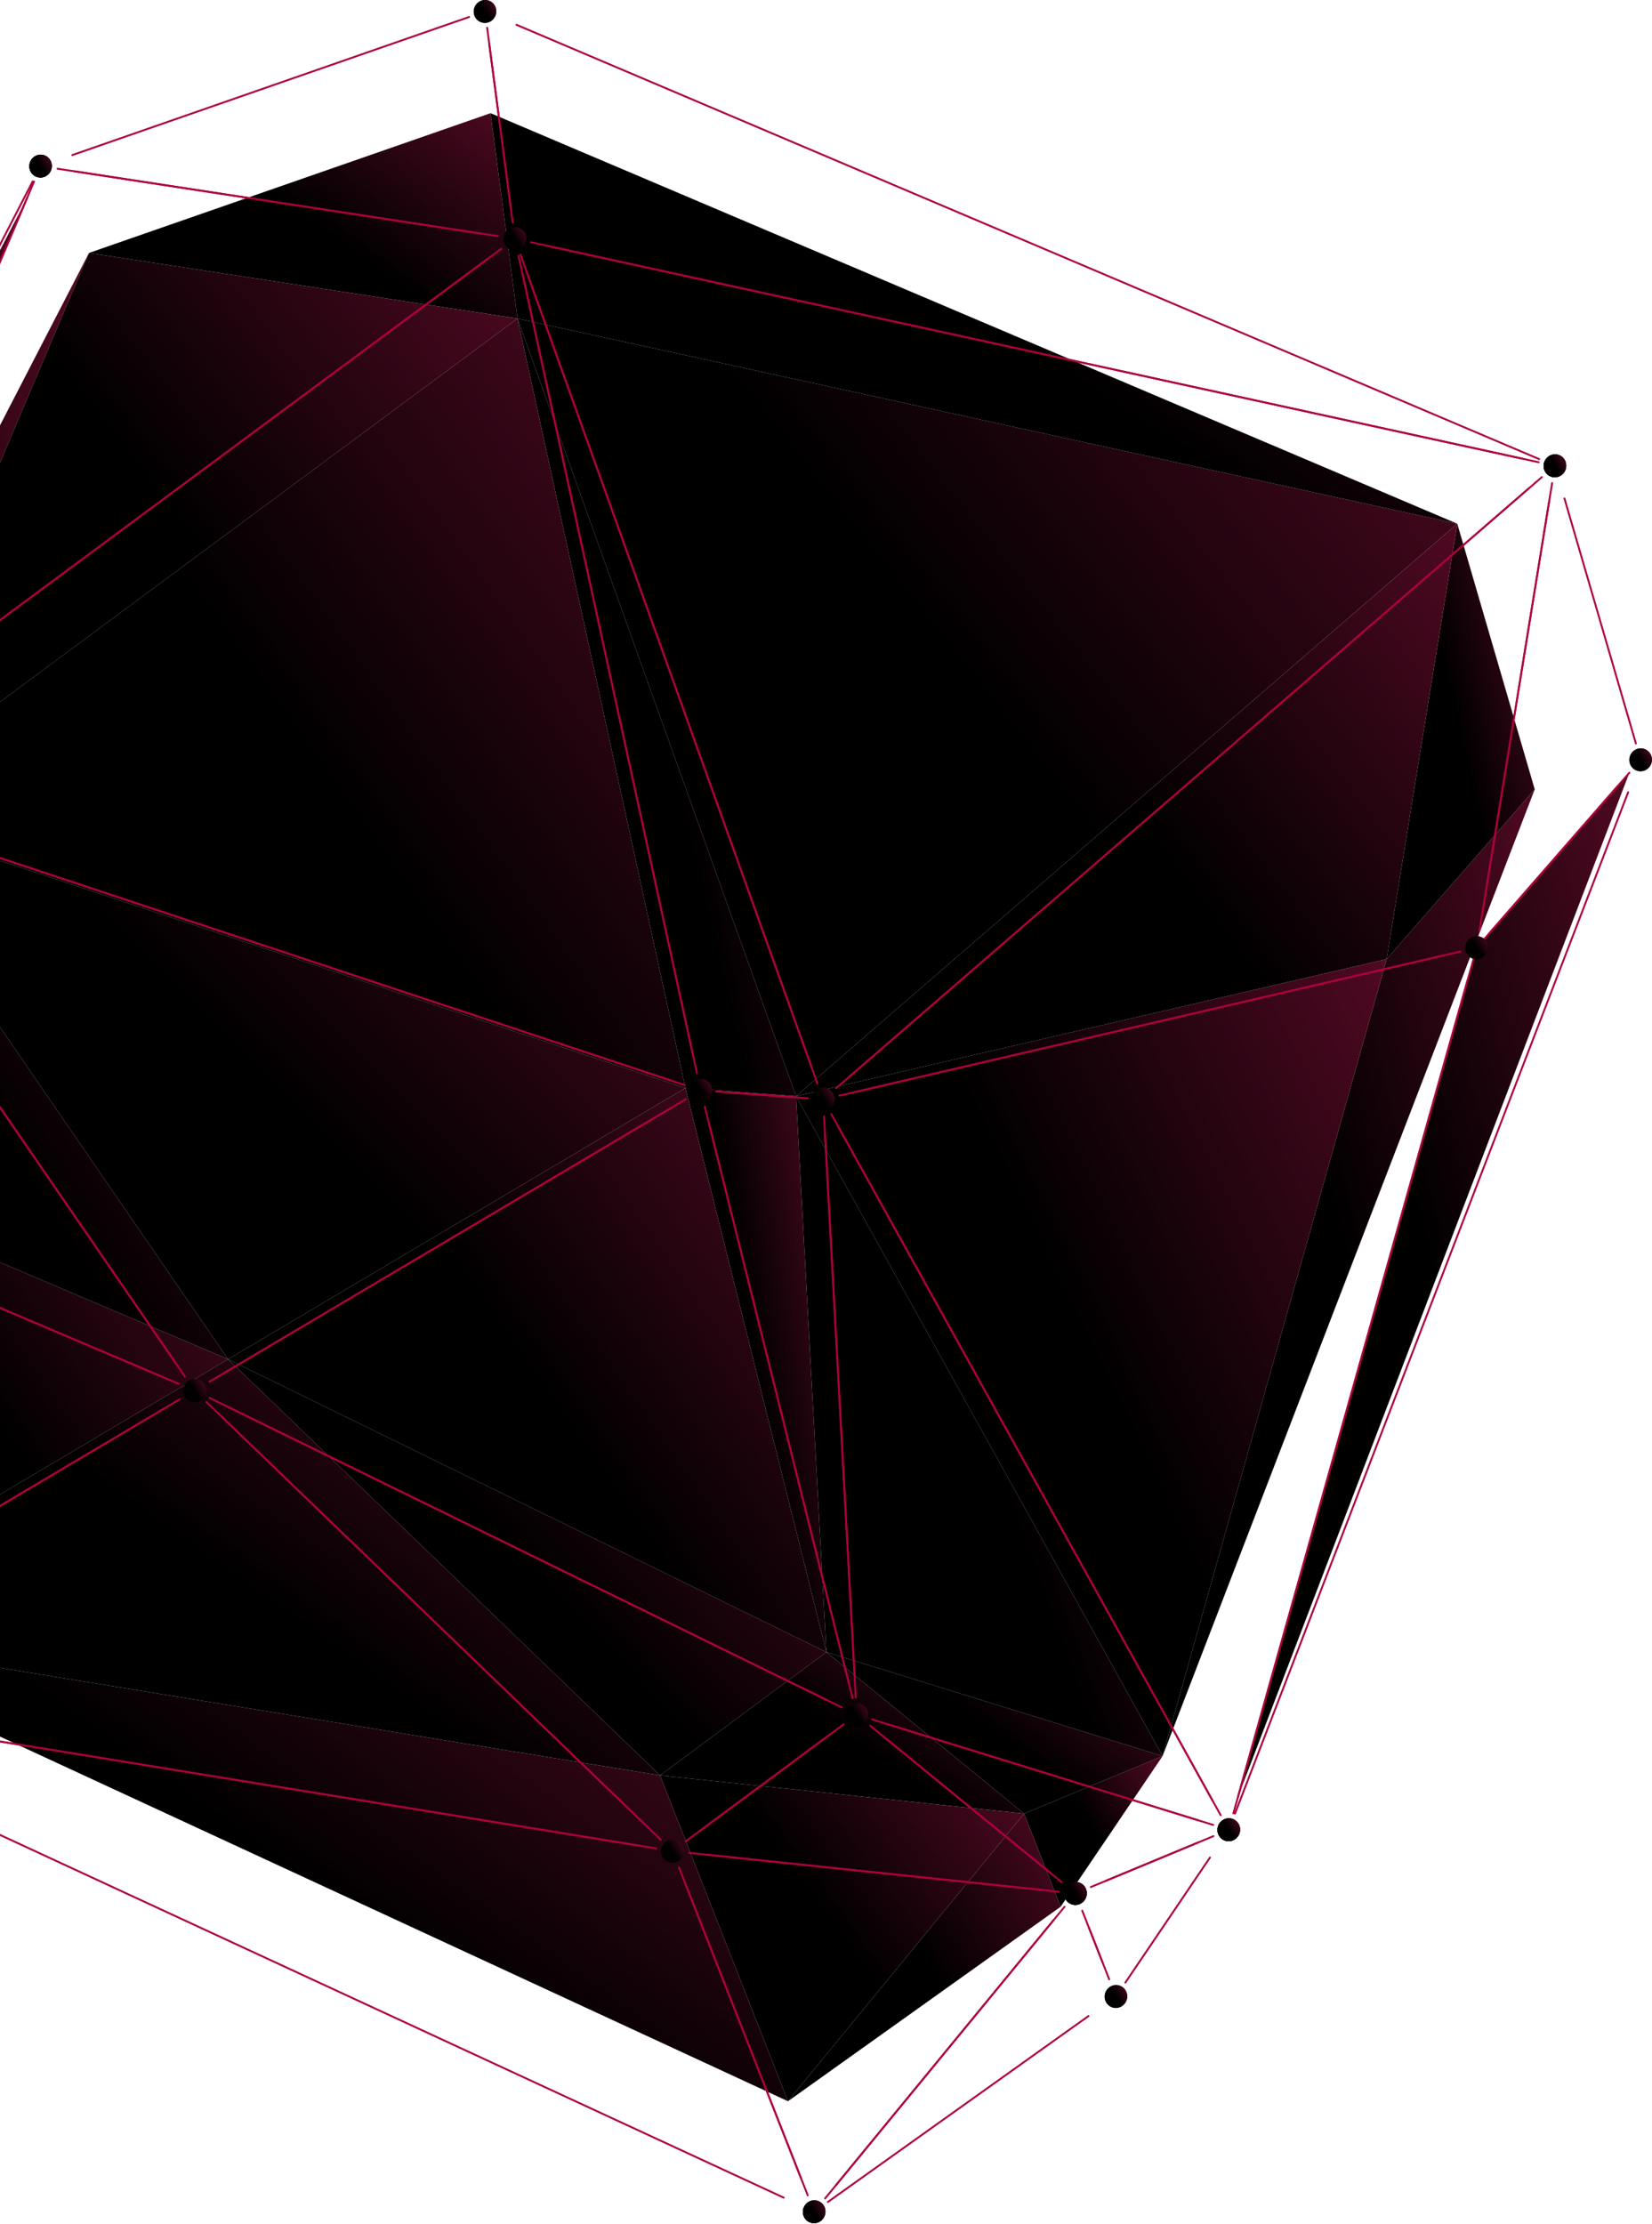
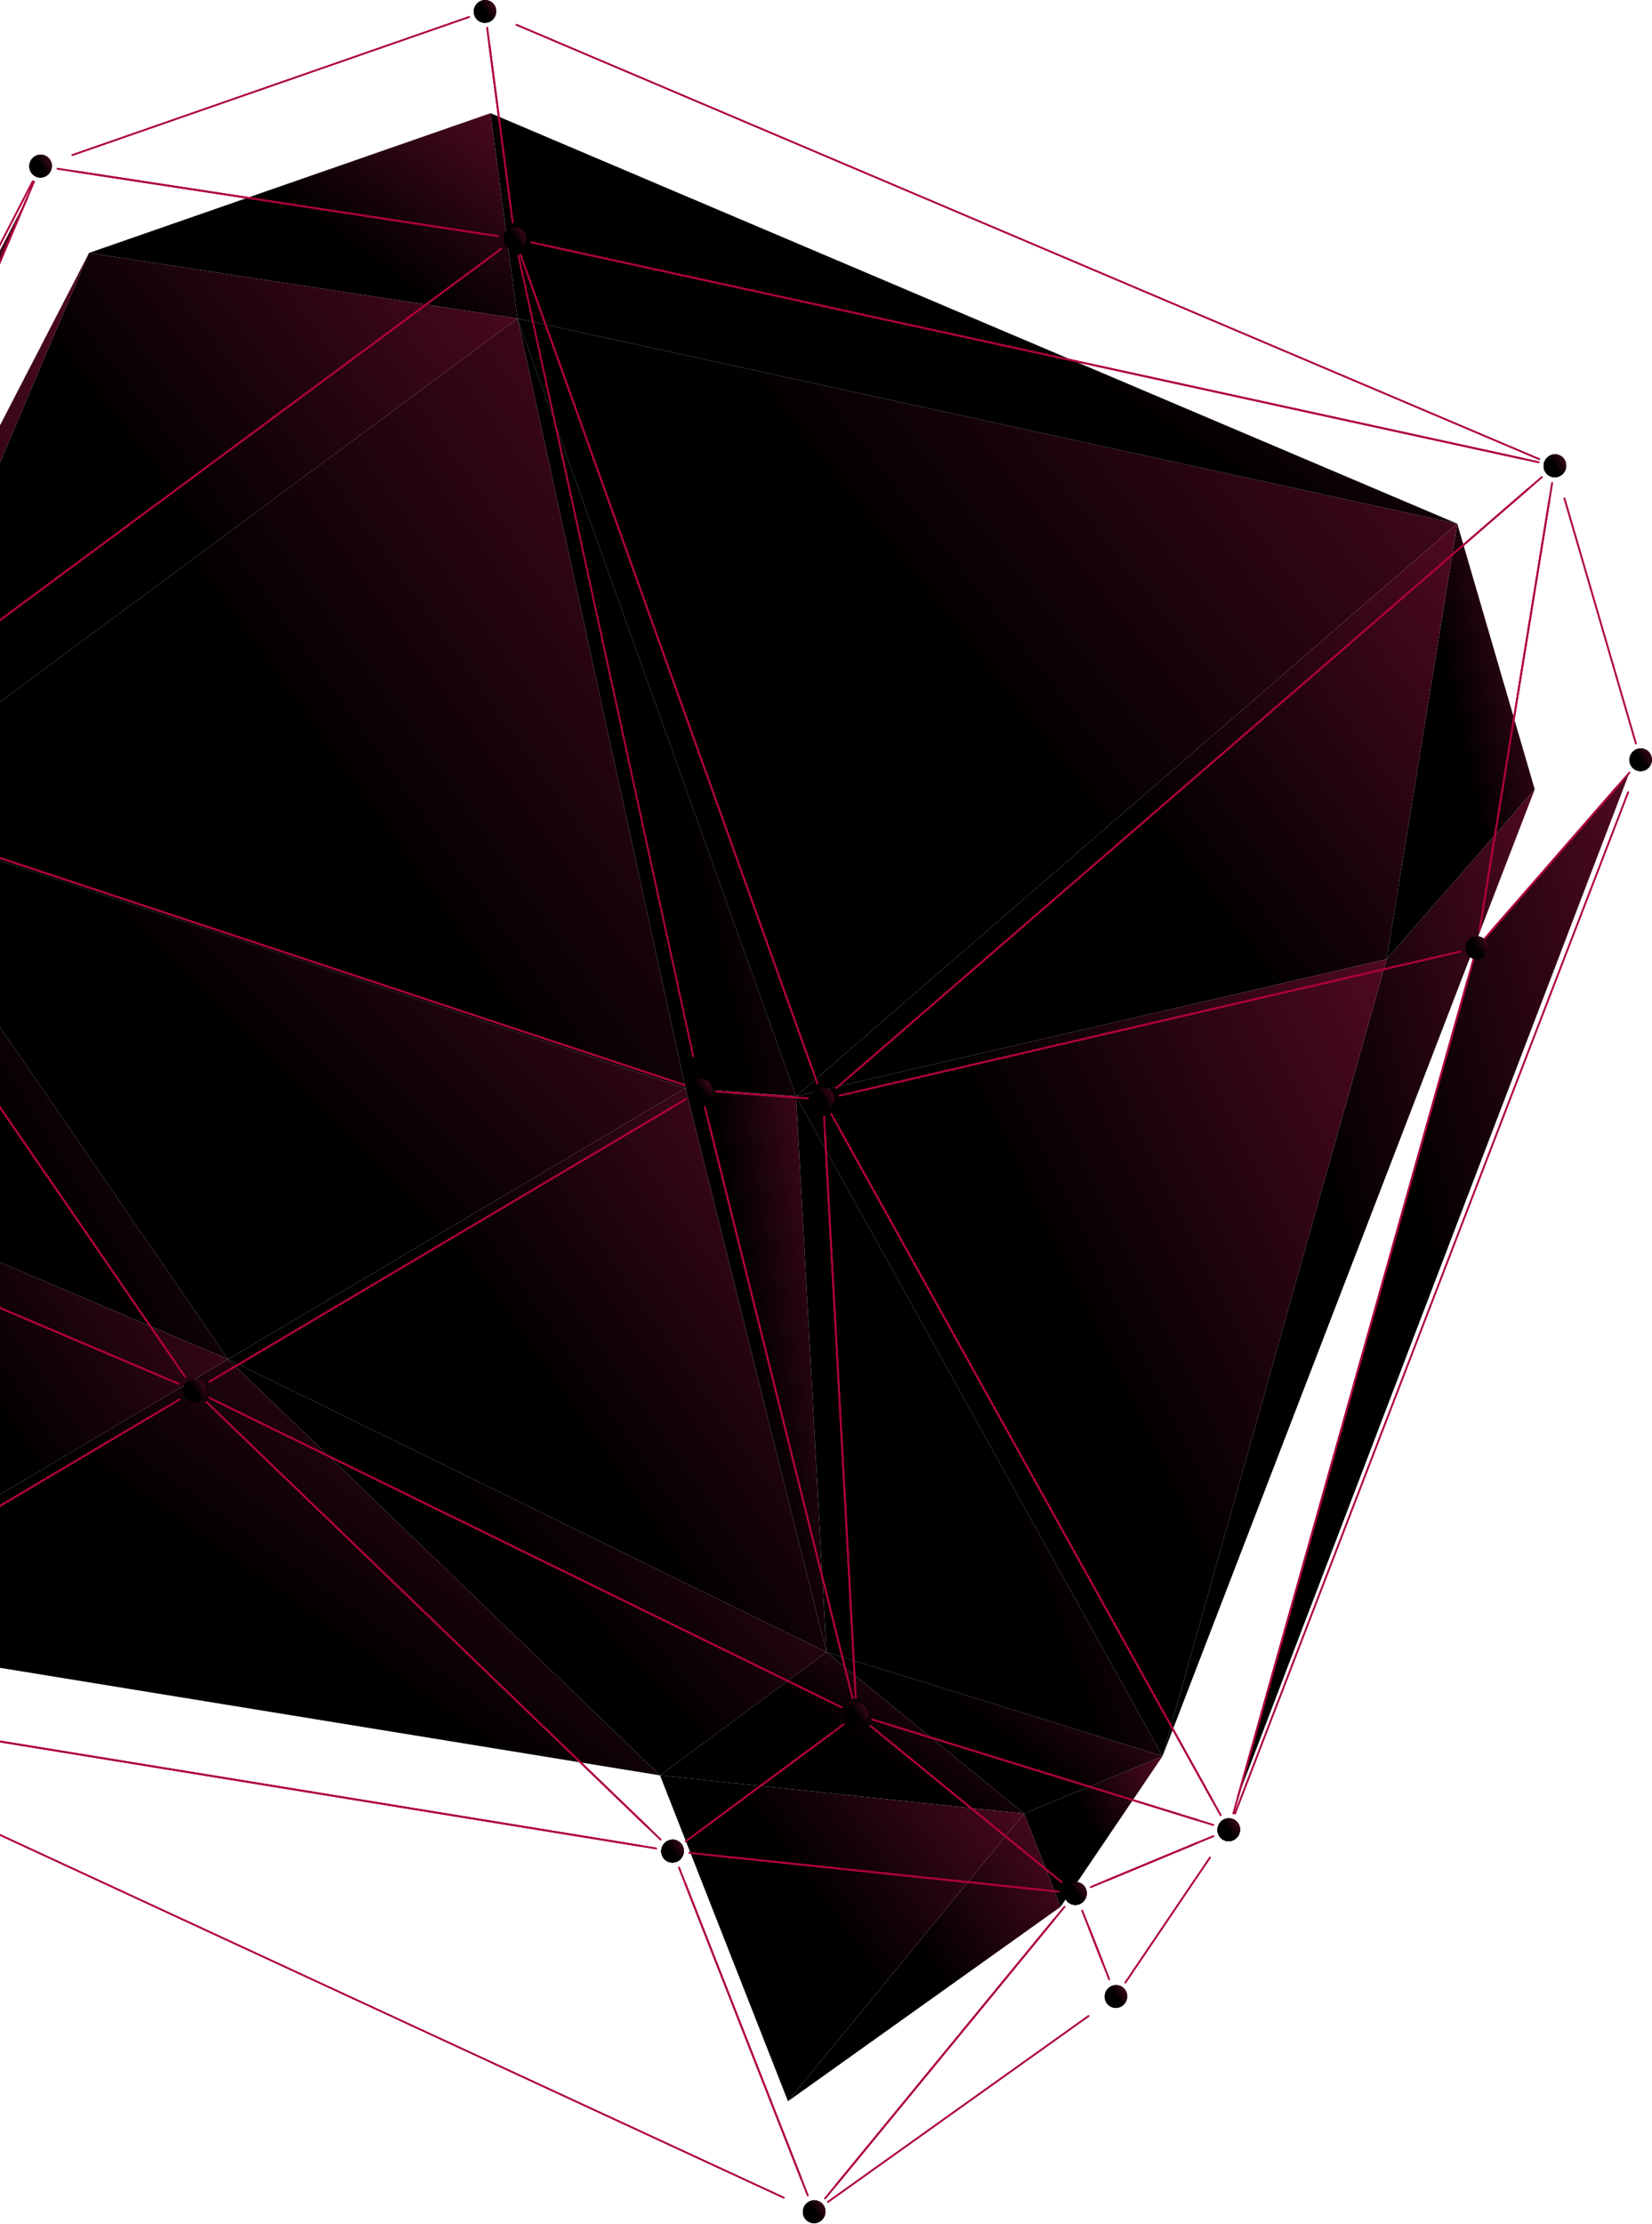
<svg xmlns="http://www.w3.org/2000/svg" width="440" height="592" viewBox="0 0 440 592" fill="none">
  <path d="M-39.431 216.071L-146.885 397.627L23.704 67.337L-39.431 216.071Z" fill="url(#paint0_linear_366_3018)" />
  <path d="M309.648 467.503L369.319 255.342L408.769 210.134L309.648 467.503Z" fill="url(#paint1_linear_366_3018)" />
  <path d="M212.024 291.828L182.559 289.652L137.836 84.805L212.024 291.828Z" fill="url(#paint2_linear_366_3018)" />
  <path d="M408.766 210.134L369.316 255.342L388.138 139.421L408.766 210.134Z" fill="url(#paint3_linear_366_3018)" />
  <path d="M212.024 291.828L137.836 84.805L388.139 139.421L212.024 291.828Z" fill="url(#paint4_linear_366_3018)" />
  <path d="M369.319 255.342L212.025 291.828L388.141 139.421L369.319 255.342Z" fill="url(#paint5_linear_366_3018)" />
  <path d="M137.836 84.805L23.703 67.337L130.657 30.129L137.836 84.805Z" fill="url(#paint6_linear_366_3018)" />
  <path d="M388.14 139.421L137.837 84.805L130.658 30.129L388.14 139.421Z" fill="url(#paint7_linear_366_3018)" />
  <path d="M-39.432 216.071L23.703 67.337L137.836 84.805L-39.432 216.071Z" fill="url(#paint8_linear_366_3018)" />
  <path d="M182.559 289.652L-39.432 216.07L137.836 84.805L182.559 289.652Z" fill="url(#paint9_linear_366_3018)" />
  <path d="M60.751 361.852L-39.432 216.069L182.559 289.651L60.751 361.852Z" fill="url(#paint10_linear_366_3018)" />
  <path d="M309.648 467.502L212.025 291.828L369.319 255.342L309.648 467.502Z" fill="url(#paint11_linear_366_3018)" />
  <path d="M60.752 361.852L-76.57 303.565L-39.43 216.069L60.752 361.852Z" fill="url(#paint12_linear_366_3018)" />
  <path d="M220.106 439.822L182.559 289.652L212.023 291.828L220.106 439.822Z" fill="url(#paint13_linear_366_3018)" />
  <path d="M309.648 467.502L220.109 439.821L212.025 291.827L309.648 467.502Z" fill="url(#paint14_linear_366_3018)" />
  <path d="M220.106 439.822L60.75 361.853L182.558 289.652L220.106 439.822Z" fill="url(#paint15_linear_366_3018)" />
  <path d="M220.106 439.821L175.79 472.636L60.75 361.852L220.106 439.821Z" fill="url(#paint16_linear_366_3018)" />
  <path d="M282.496 507.607L272.756 482.821L309.646 467.502L282.496 507.607Z" fill="url(#paint17_linear_366_3018)" />
  <path d="M272.757 482.82L220.107 439.821L309.647 467.502L272.757 482.82Z" fill="url(#paint18_linear_366_3018)" />
  <path d="M175.79 472.636L-61.06 434.058L60.751 361.852L175.79 472.636Z" fill="url(#paint19_linear_366_3018)" />
  <path d="M60.752 361.853L-61.059 434.058L-76.57 303.566L60.752 361.853Z" fill="url(#paint20_linear_366_3018)" />
  <path d="M272.757 482.82L175.791 472.636L220.107 439.821L272.757 482.82Z" fill="url(#paint21_linear_366_3018)" />
  <path d="M282.499 507.607L209.873 559.382L272.758 482.821L282.499 507.607Z" fill="url(#paint22_linear_366_3018)" />
  <path d="M209.872 559.382L175.791 472.636L272.757 482.82L209.872 559.382Z" fill="url(#paint23_linear_366_3018)" />
-   <path d="M209.871 559.382L-61.06 434.058L175.79 472.637L209.871 559.382Z" fill="url(#paint24_linear_366_3018)" />
+   <path d="M209.871 559.382L-61.06 434.058L209.871 559.382Z" fill="url(#paint24_linear_366_3018)" />
  <path d="M-173.799 401.648L8.709 48.288" stroke="#AD003D" stroke-width="0.5" stroke-linecap="round" stroke-linejoin="round" />
  <circle cx="10.809" cy="44.225" r="0.644" fill="url(#paint25_linear_366_3018)" />
  <path d="M7.226 52.659L-59.067 208.842L-175.658 405.828" fill="url(#paint26_linear_366_3018)" />
  <path d="M7.226 52.659L-59.067 208.842L-175.658 405.828" stroke="#AD003D" stroke-width="0.5" stroke-linecap="round" stroke-linejoin="round" />
  <circle cx="327.271" cy="487.11" r="0.644" fill="url(#paint27_linear_366_3018)" />
  <path d="M329.746 478.321L393.317 252.298L433.978 205.704" fill="url(#paint28_linear_366_3018)" />
  <path d="M329.746 478.321L393.317 252.298L433.978 205.704" stroke="#AD003D" stroke-width="0.5" stroke-linecap="round" stroke-linejoin="round" />
  <circle cx="436.974" cy="202.27" r="0.644" fill="url(#paint29_linear_366_3018)" />
  <path d="M433.651 210.9L328.939 482.793" stroke="#AD003D" stroke-width="0.5" stroke-linecap="round" stroke-linejoin="round" />
  <circle cx="219.23" cy="292.683" r="0.644" fill="url(#paint30_linear_366_3018)" />
  <path d="M211.079 292.08L190.695 290.575" stroke="#AD003D" stroke-width="0.5" stroke-linecap="round" stroke-linejoin="round" />
  <circle cx="186.623" cy="290.275" r="0.644" fill="url(#paint31_linear_366_3018)" />
  <path d="M184.64 281.204L138.109 68.096" stroke="#AD003D" stroke-width="0.5" stroke-linecap="round" stroke-linejoin="round" />
  <circle cx="137.121" cy="63.557" r="0.644" fill="url(#paint32_linear_366_3018)" />
  <path d="M140.158 72.047L217.707 288.44" stroke="#AD003D" stroke-width="0.5" stroke-linecap="round" stroke-linejoin="round" />
  <circle cx="436.976" cy="202.27" r="0.644" fill="url(#paint33_linear_366_3018)" />
  <path d="M430.738 209.416L396.436 248.729" stroke="#AD003D" stroke-width="0.5" stroke-linecap="round" stroke-linejoin="round" />
  <circle cx="393.316" cy="252.298" r="0.644" fill="url(#paint34_linear_366_3018)" />
  <path d="M394.805 243.137L413.402 128.587" stroke="#AD003D" stroke-width="0.5" stroke-linecap="round" stroke-linejoin="round" />
  <circle cx="414.146" cy="124.004" r="0.644" fill="url(#paint35_linear_366_3018)" />
  <path d="M416.684 132.701L435.709 197.919" stroke="#AD003D" stroke-width="0.5" stroke-linecap="round" stroke-linejoin="round" />
  <circle cx="219.23" cy="292.683" r="0.644" fill="url(#paint36_linear_366_3018)" />
  <path d="M216.187 284.195L138.641 67.802" stroke="#AD003D" stroke-width="0.5" stroke-linecap="round" stroke-linejoin="round" />
  <circle cx="137.121" cy="63.557" r="0.644" fill="url(#paint37_linear_366_3018)" />
  <path d="M145.779 65.446L409.816 123.06" stroke="#AD003D" stroke-width="0.5" stroke-linecap="round" stroke-linejoin="round" />
  <circle cx="414.142" cy="124.004" r="0.644" fill="url(#paint38_linear_366_3018)" />
  <path d="M407.183 130.025L222.711 289.67" stroke="#AD003D" stroke-width="0.5" stroke-linecap="round" stroke-linejoin="round" />
  <circle cx="393.314" cy="252.298" r="0.644" fill="url(#paint39_linear_366_3018)" />
  <path d="M384.612 254.319L223.586 291.676" stroke="#AD003D" stroke-width="0.5" stroke-linecap="round" stroke-linejoin="round" />
  <circle cx="219.23" cy="292.683" r="0.644" fill="url(#paint40_linear_366_3018)" />
  <path d="M226.193 286.659L410.663 127.015" stroke="#AD003D" stroke-width="0.5" stroke-linecap="round" stroke-linejoin="round" />
  <circle cx="414.144" cy="124.004" r="0.644" fill="url(#paint41_linear_366_3018)" />
  <path d="M412.659 133.168L394.057 247.718" stroke="#AD003D" stroke-width="0.5" stroke-linecap="round" stroke-linejoin="round" />
  <circle cx="137.123" cy="63.558" r="0.644" fill="url(#paint42_linear_366_3018)" />
  <path d="M128.102 62.179L15.32 44.917" stroke="#AD003D" stroke-width="0.5" stroke-linecap="round" stroke-linejoin="round" />
  <circle cx="10.809" cy="44.226" r="0.644" fill="url(#paint43_linear_366_3018)" />
  <path d="M19.266 41.282L124.951 4.516" stroke="#AD003D" stroke-width="0.5" stroke-linecap="round" stroke-linejoin="round" />
  <circle cx="129.178" cy="3.044" r="0.644" fill="url(#paint44_linear_366_3018)" />
  <path d="M130.314 11.69L136.557 59.235" stroke="#AD003D" stroke-width="0.5" stroke-linecap="round" stroke-linejoin="round" />
  <circle cx="414.142" cy="124.005" r="0.644" fill="url(#paint45_linear_366_3018)" />
  <path d="M405.483 122.117L141.449 64.501" stroke="#AD003D" stroke-width="0.5" stroke-linecap="round" stroke-linejoin="round" />
  <circle cx="137.121" cy="63.558" r="0.644" fill="url(#paint46_linear_366_3018)" />
  <path d="M135.986 54.915L129.746 7.366" stroke="#AD003D" stroke-width="0.5" stroke-linecap="round" stroke-linejoin="round" />
-   <circle cx="129.178" cy="3.044" r="0.644" fill="url(#paint47_linear_366_3018)" />
  <path d="M137.559 6.604L409.954 122.226" stroke="#AD003D" stroke-width="0.5" stroke-linecap="round" stroke-linejoin="round" />
  <path d="M-55.572 200.61L9.063 48.34" stroke="#AD003D" stroke-width="0.5" stroke-linecap="round" stroke-linejoin="round" />
  <circle cx="10.81" cy="44.225" r="0.644" fill="url(#paint48_linear_366_3018)" />
  <path d="M19.832 45.607L132.616 62.867" stroke="#AD003D" stroke-width="0.5" stroke-linecap="round" stroke-linejoin="round" />
  <circle cx="137.125" cy="63.557" r="0.644" fill="url(#paint49_linear_366_3018)" />
  <path d="M129.857 68.939L-55.432 206.148" stroke="#AD003D" stroke-width="0.5" stroke-linecap="round" stroke-linejoin="round" />
  <circle cx="186.627" cy="290.276" r="0.644" fill="url(#paint50_linear_366_3018)" />
  <path d="M178.15 287.467L-54.832 210.243" stroke="#AD003D" stroke-width="0.5" stroke-linecap="round" stroke-linejoin="round" />
  <path d="M-51.799 203.46L133.493 66.246" stroke="#AD003D" stroke-width="0.5" stroke-linecap="round" stroke-linejoin="round" />
  <circle cx="137.125" cy="63.557" r="0.644" fill="url(#paint51_linear_366_3018)" />
-   <path d="M139.105 72.626L185.633 285.742" stroke="#AD003D" stroke-width="0.5" stroke-linecap="round" stroke-linejoin="round" />
  <circle cx="51.812" cy="370.187" r="0.644" fill="url(#paint52_linear_366_3018)" />
  <path d="M46.77 362.85L-56.547 212.505" stroke="#AD003D" stroke-width="0.5" stroke-linecap="round" stroke-linejoin="round" />
  <path d="M-50.596 211.647L182.386 288.871" stroke="#AD003D" stroke-width="0.5" stroke-linecap="round" stroke-linejoin="round" />
  <circle cx="186.627" cy="290.276" r="0.644" fill="url(#paint53_linear_366_3018)" />
  <path d="M178.692 294.975L55.777 367.833" stroke="#AD003D" stroke-width="0.5" stroke-linecap="round" stroke-linejoin="round" />
  <circle cx="327.269" cy="487.11" r="0.644" fill="url(#paint54_linear_366_3018)" />
  <path d="M322.949 479.336L221.393 296.573" stroke="#AD003D" stroke-width="0.5" stroke-linecap="round" stroke-linejoin="round" />
  <circle cx="219.23" cy="292.683" r="0.644" fill="url(#paint55_linear_366_3018)" />
  <path d="M227.938 290.663L388.964 253.311" stroke="#AD003D" stroke-width="0.5" stroke-linecap="round" stroke-linejoin="round" />
  <circle cx="393.314" cy="252.298" r="0.644" fill="url(#paint56_linear_366_3018)" />
  <path d="M390.868 260.997L328.496 482.761" stroke="#AD003D" stroke-width="0.5" stroke-linecap="round" stroke-linejoin="round" />
  <circle cx="51.81" cy="370.186" r="0.644" fill="url(#paint57_linear_366_3018)" />
  <path d="M43.364 366.598L-95.951 307.463" stroke="#AD003D" stroke-width="0.5" stroke-linecap="round" stroke-linejoin="round" />
  <path d="M-54.027 216.173L49.292 366.515" stroke="#AD003D" stroke-width="0.5" stroke-linecap="round" stroke-linejoin="round" />
  <circle cx="228.176" cy="456.475" r="0.644" fill="url(#paint58_linear_366_3018)" />
  <path d="M225.986 447.724L187.717 294.647" stroke="#AD003D" stroke-width="0.5" stroke-linecap="round" stroke-linejoin="round" />
  <circle cx="186.625" cy="290.276" r="0.644" fill="url(#paint59_linear_366_3018)" />
  <path d="M194.773 290.878L215.157 292.384" stroke="#AD003D" stroke-width="0.5" stroke-linecap="round" stroke-linejoin="round" />
  <circle cx="219.232" cy="292.683" r="0.644" fill="url(#paint60_linear_366_3018)" />
  <path d="M219.727 301.782L227.926 451.92" stroke="#AD003D" stroke-width="0.5" stroke-linecap="round" stroke-linejoin="round" />
  <circle cx="327.269" cy="487.11" r="0.644" fill="url(#paint61_linear_366_3018)" />
  <path d="M319.014 484.558L232.305 457.749" stroke="#AD003D" stroke-width="0.5" stroke-linecap="round" stroke-linejoin="round" />
  <circle cx="228.174" cy="456.475" r="0.644" fill="url(#paint62_linear_366_3018)" />
  <path d="M227.676 447.372L219.477 297.23" stroke="#AD003D" stroke-width="0.5" stroke-linecap="round" stroke-linejoin="round" />
  <circle cx="219.23" cy="292.683" r="0.644" fill="url(#paint63_linear_366_3018)" />
  <path d="M223.553 300.463L325.112 483.221" stroke="#AD003D" stroke-width="0.5" stroke-linecap="round" stroke-linejoin="round" />
  <circle cx="228.176" cy="456.475" r="0.644" fill="url(#paint64_linear_366_3018)" />
  <path d="M220.157 452.552L55.816 372.145" stroke="#AD003D" stroke-width="0.5" stroke-linecap="round" stroke-linejoin="round" />
  <circle cx="51.812" cy="370.185" r="0.644" fill="url(#paint65_linear_366_3018)" />
  <path d="M59.742 365.482L182.659 292.624" stroke="#AD003D" stroke-width="0.5" stroke-linecap="round" stroke-linejoin="round" />
  <circle cx="186.625" cy="290.276" r="0.644" fill="url(#paint66_linear_366_3018)" />
  <path d="M188.811 299.024L227.082 452.098" stroke="#AD003D" stroke-width="0.5" stroke-linecap="round" stroke-linejoin="round" />
  <circle cx="228.176" cy="456.475" r="0.644" fill="url(#paint67_linear_366_3018)" />
  <path d="M221.166 461.662L182.631 490.2" stroke="#AD003D" stroke-width="0.5" stroke-linecap="round" stroke-linejoin="round" />
  <circle cx="179.129" cy="492.795" r="0.644" fill="url(#paint68_linear_366_3018)" />
  <path d="M172.764 486.663L54.994 373.248" stroke="#AD003D" stroke-width="0.5" stroke-linecap="round" stroke-linejoin="round" />
  <circle cx="51.812" cy="370.185" r="0.644" fill="url(#paint69_linear_366_3018)" />
  <path d="M59.826 374.106L224.167 454.511" stroke="#AD003D" stroke-width="0.5" stroke-linecap="round" stroke-linejoin="round" />
  <circle cx="297.224" cy="531.496" r="0.644" fill="url(#paint70_linear_366_3018)" />
  <path d="M293.634 522.351L288.244 508.641" stroke="#AD003D" stroke-width="0.5" stroke-linecap="round" stroke-linejoin="round" />
  <circle cx="286.449" cy="504.068" r="0.644" fill="url(#paint71_linear_366_3018)" />
  <path d="M294.611 500.676L323.189 488.807" stroke="#AD003D" stroke-width="0.5" stroke-linecap="round" stroke-linejoin="round" />
  <circle cx="327.269" cy="487.11" r="0.644" fill="url(#paint72_linear_366_3018)" />
  <path d="M322.266 494.505L299.732 527.795" stroke="#AD003D" stroke-width="0.5" stroke-linecap="round" stroke-linejoin="round" />
  <circle cx="286.451" cy="504.067" r="0.644" fill="url(#paint73_linear_366_3018)" />
  <path d="M279.166 498.118L231.816 459.444" stroke="#AD003D" stroke-width="0.5" stroke-linecap="round" stroke-linejoin="round" />
  <circle cx="228.176" cy="456.475" r="0.644" fill="url(#paint74_linear_366_3018)" />
  <path d="M236.432 459.023L323.141 485.83" stroke="#AD003D" stroke-width="0.5" stroke-linecap="round" stroke-linejoin="round" />
  <circle cx="327.271" cy="487.11" r="0.644" fill="url(#paint75_linear_366_3018)" />
  <path d="M319.109 490.5L290.531 502.369" stroke="#AD003D" stroke-width="0.5" stroke-linecap="round" stroke-linejoin="round" />
  <circle cx="179.131" cy="492.795" r="0.644" fill="url(#paint76_linear_366_3018)" />
  <path d="M170.393 491.372L-78.637 450.804" stroke="#AD003D" stroke-width="0.5" stroke-linecap="round" stroke-linejoin="round" />
  <path d="M-75.074 445.394L47.848 372.531" stroke="#AD003D" stroke-width="0.5" stroke-linecap="round" stroke-linejoin="round" />
  <circle cx="51.812" cy="370.185" r="0.644" fill="url(#paint77_linear_366_3018)" />
  <path d="M58.18 376.312L175.946 489.725" stroke="#AD003D" stroke-width="0.5" stroke-linecap="round" stroke-linejoin="round" />
  <circle cx="51.81" cy="370.185" r="0.644" fill="url(#paint78_linear_366_3018)" />
  <path d="M43.881 374.882L-79.041 447.74" stroke="#AD003D" stroke-width="0.5" stroke-linecap="round" stroke-linejoin="round" />
  <path d="M-91.727 309.255L47.591 368.392" stroke="#AD003D" stroke-width="0.5" stroke-linecap="round" stroke-linejoin="round" />
  <circle cx="286.449" cy="504.067" r="0.644" fill="url(#paint79_linear_366_3018)" />
  <path d="M277.507 503.124L183.604 493.262" stroke="#AD003D" stroke-width="0.5" stroke-linecap="round" stroke-linejoin="round" />
  <circle cx="179.131" cy="492.795" r="0.644" fill="url(#paint80_linear_366_3018)" />
  <path d="M186.139 487.604L224.673 459.065" stroke="#AD003D" stroke-width="0.5" stroke-linecap="round" stroke-linejoin="round" />
  <circle cx="228.178" cy="456.475" r="0.644" fill="url(#paint81_linear_366_3018)" />
  <path d="M235.457 462.422L282.807 501.093" stroke="#AD003D" stroke-width="0.5" stroke-linecap="round" stroke-linejoin="round" />
  <circle cx="297.224" cy="531.496" r="0.644" fill="url(#paint82_linear_366_3018)" />
  <path d="M289.919 536.703L220.502 586.198" stroke="#AD003D" stroke-width="0.5" stroke-linecap="round" stroke-linejoin="round" />
  <circle cx="216.849" cy="588.804" r="0.644" fill="url(#paint83_linear_366_3018)" />
  <path d="M222.648 581.743L283.546 507.6" stroke="#AD003D" stroke-width="0.5" stroke-linecap="round" stroke-linejoin="round" />
  <circle cx="286.449" cy="504.068" r="0.644" fill="url(#paint84_linear_366_3018)" />
  <path d="M290.039 513.21L295.426 526.923" stroke="#AD003D" stroke-width="0.5" stroke-linecap="round" stroke-linejoin="round" />
  <circle cx="216.849" cy="588.804" r="0.644" fill="url(#paint85_linear_366_3018)" />
  <path d="M213.42 580.075L180.842 497.157" stroke="#AD003D" stroke-width="0.5" stroke-linecap="round" stroke-linejoin="round" />
  <circle cx="179.131" cy="492.796" r="0.644" fill="url(#paint86_linear_366_3018)" />
  <path d="M188.072 493.731L281.976 503.598" stroke="#AD003D" stroke-width="0.5" stroke-linecap="round" stroke-linejoin="round" />
  <circle cx="286.449" cy="504.068" r="0.644" fill="url(#paint87_linear_366_3018)" />
  <path d="M280.648 511.127L219.75 585.271" stroke="#AD003D" stroke-width="0.5" stroke-linecap="round" stroke-linejoin="round" />
  <circle cx="216.851" cy="588.804" r="0.644" fill="url(#paint88_linear_366_3018)" />
  <path d="M208.745 585.053L-78.951 451.965" stroke="#AD003D" stroke-width="0.5" stroke-linecap="round" stroke-linejoin="round" />
  <path d="M-74.269 451.514L174.76 492.085" stroke="#AD003D" stroke-width="0.5" stroke-linecap="round" stroke-linejoin="round" />
  <circle cx="179.131" cy="492.796" r="0.644" fill="url(#paint89_linear_366_3018)" />
  <path d="M182.561 501.522L215.139 584.437" stroke="#AD003D" stroke-width="0.5" stroke-linecap="round" stroke-linejoin="round" />
  <path d="M12.002 41.413C13.523 42.06 14.224 43.844 13.567 45.396C12.905 46.947 11.139 47.682 9.616 47.033C8.092 46.388 7.391 44.607 8.051 43.053C8.711 41.498 10.476 40.761 12.002 41.411V41.413Z" fill="url(#paint90_linear_366_3018)" />
  <path d="M438.168 199.461C439.692 200.105 440.393 201.889 439.733 203.441C439.073 204.995 437.31 205.727 435.782 205.077C434.258 204.433 433.557 202.654 434.217 201.095C434.877 199.546 436.643 198.809 438.168 199.458V199.461Z" fill="url(#paint91_linear_366_3018)" />
  <path d="M394.509 249.488C396.032 250.135 396.733 251.919 396.073 253.473C395.413 255.028 393.648 255.76 392.119 255.113C390.596 254.466 389.897 252.685 390.557 251.128C391.215 249.576 392.983 248.841 394.509 249.488Z" fill="url(#paint92_linear_366_3018)" />
  <path d="M328.465 484.3C329.991 484.945 330.69 486.728 330.032 488.28C329.373 489.832 327.604 490.571 326.079 489.922C324.555 489.275 323.854 487.494 324.514 485.937C325.174 484.39 326.945 483.653 328.465 484.3Z" fill="url(#paint93_linear_366_3018)" />
  <path d="M138.316 60.745C139.84 61.392 140.541 63.173 139.881 64.728C139.224 66.279 137.455 67.019 135.93 66.369C134.404 65.725 133.705 63.941 134.362 62.39C135.022 60.835 136.79 60.103 138.316 60.745Z" fill="url(#paint94_linear_366_3018)" />
  <path d="M187.815 287.461C189.338 288.108 190.037 289.894 189.379 291.443C188.72 292.997 186.954 293.734 185.428 293.087C183.905 292.438 183.204 290.657 183.863 289.103C184.521 287.551 186.292 286.816 187.815 287.461Z" fill="url(#paint95_linear_366_3018)" />
  <path d="M220.424 289.871C221.947 290.52 222.646 292.307 221.988 293.853C221.329 295.407 219.56 296.14 218.034 295.493C216.511 294.848 215.81 293.067 216.472 291.515C217.13 289.961 218.898 289.224 220.424 289.871Z" fill="url(#paint96_linear_366_3018)" />
  <path d="M415.337 121.192C416.86 121.842 417.559 123.628 416.902 125.175C416.242 126.729 414.476 127.461 412.948 126.814C411.424 126.169 410.723 124.388 411.383 122.837C412.043 121.282 413.808 120.545 415.337 121.192Z" fill="url(#paint97_linear_366_3018)" />
  <path d="M394.509 249.488C396.032 250.135 396.733 251.919 396.073 253.473C395.413 255.028 393.648 255.76 392.119 255.113C390.596 254.466 389.897 252.685 390.557 251.128C391.215 249.576 392.983 248.841 394.509 249.488Z" fill="url(#paint98_linear_366_3018)" />
  <path d="M438.168 199.461C439.692 200.105 440.393 201.889 439.733 203.441C439.073 204.995 437.31 205.727 435.782 205.077C434.258 204.433 433.557 202.654 434.217 201.095C434.877 199.546 436.643 198.809 438.168 199.458V199.461Z" fill="url(#paint99_linear_366_3018)" />
  <path d="M415.337 121.192C416.86 121.842 417.559 123.628 416.902 125.175C416.242 126.729 414.476 127.461 412.948 126.814C411.424 126.169 410.723 124.388 411.383 122.837C412.043 121.282 413.808 120.545 415.337 121.192Z" fill="url(#paint100_linear_366_3018)" />
  <path d="M138.316 60.745C139.84 61.392 140.541 63.173 139.881 64.728C139.224 66.279 137.455 67.019 135.93 66.369C134.404 65.725 133.705 63.941 134.362 62.39C135.022 60.835 136.79 60.103 138.316 60.745Z" fill="url(#paint101_linear_366_3018)" />
  <path d="M220.424 289.871C221.947 290.52 222.646 292.307 221.988 293.853C221.329 295.407 219.56 296.14 218.034 295.493C216.511 294.848 215.81 293.067 216.472 291.515C217.13 289.961 218.898 289.224 220.424 289.871Z" fill="url(#paint102_linear_366_3018)" />
  <path d="M415.337 121.192C416.86 121.842 417.559 123.628 416.902 125.175C416.242 126.729 414.476 127.461 412.948 126.814C411.424 126.169 410.723 124.388 411.383 122.837C412.043 121.282 413.808 120.545 415.337 121.192Z" fill="url(#paint103_linear_366_3018)" />
  <path d="M220.424 289.871C221.947 290.52 222.646 292.307 221.988 293.853C221.329 295.407 219.56 296.14 218.034 295.493C216.511 294.848 215.81 293.067 216.472 291.515C217.13 289.961 218.898 289.224 220.424 289.871Z" fill="url(#paint104_linear_366_3018)" />
  <path d="M394.509 249.488C396.032 250.135 396.733 251.919 396.073 253.473C395.413 255.028 393.648 255.76 392.119 255.113C390.596 254.466 389.897 252.685 390.557 251.128C391.215 249.576 392.983 248.841 394.509 249.488Z" fill="url(#paint105_linear_366_3018)" />
  <path d="M130.372 0.232C131.895 0.879 132.593 2.665 131.936 4.214C131.276 5.766 129.511 6.506 127.982 5.853C126.461 5.209 125.758 3.428 126.423 1.874C127.077 0.327 128.848 -0.41 130.372 0.232Z" fill="url(#paint106_linear_366_3018)" />
  <path d="M12.002 41.413C13.523 42.06 14.224 43.844 13.567 45.396C12.905 46.947 11.139 47.682 9.616 47.033C8.092 46.388 7.391 44.607 8.051 43.053C8.711 41.498 10.476 40.761 12.002 41.411V41.413Z" fill="url(#paint107_linear_366_3018)" />
  <path d="M138.316 60.745C139.84 61.392 140.541 63.173 139.881 64.728C139.224 66.279 137.455 67.019 135.93 66.369C134.404 65.725 133.705 63.941 134.362 62.39C135.022 60.835 136.79 60.103 138.316 60.745Z" fill="url(#paint108_linear_366_3018)" />
  <path d="M130.372 0.232C131.895 0.879 132.593 2.665 131.936 4.214C131.276 5.766 129.511 6.506 127.982 5.853C126.461 5.209 125.758 3.428 126.423 1.874C127.077 0.327 128.848 -0.41 130.372 0.232Z" fill="url(#paint109_linear_366_3018)" />
  <path d="M138.316 60.745C139.84 61.392 140.541 63.173 139.881 64.728C139.224 66.279 137.455 67.019 135.93 66.369C134.404 65.725 133.705 63.941 134.362 62.39C135.022 60.835 136.79 60.103 138.316 60.745Z" fill="url(#paint110_linear_366_3018)" />
  <path d="M415.337 121.192C416.86 121.842 417.559 123.628 416.902 125.175C416.242 126.729 414.476 127.461 412.948 126.814C411.424 126.169 410.723 124.388 411.383 122.837C412.043 121.282 413.808 120.545 415.337 121.192Z" fill="url(#paint111_linear_366_3018)" />
  <path d="M138.316 60.745C139.84 61.392 140.541 63.173 139.881 64.728C139.224 66.279 137.455 67.019 135.93 66.369C134.404 65.725 133.705 63.941 134.362 62.39C135.022 60.835 136.79 60.103 138.316 60.745Z" fill="url(#paint112_linear_366_3018)" />
  <path d="M12.002 41.413C13.523 42.06 14.224 43.844 13.567 45.396C12.905 46.947 11.139 47.682 9.616 47.033C8.092 46.388 7.391 44.607 8.051 43.053C8.711 41.498 10.476 40.761 12.002 41.411V41.413Z" fill="url(#paint113_linear_366_3018)" />
  <path d="M138.316 60.745C139.84 61.392 140.541 63.173 139.881 64.728C139.224 66.279 137.455 67.019 135.93 66.369C134.404 65.725 133.705 63.941 134.362 62.39C135.022 60.835 136.79 60.103 138.316 60.745Z" fill="url(#paint114_linear_366_3018)" />
  <path d="M187.815 287.461C189.338 288.108 190.037 289.894 189.379 291.443C188.72 292.997 186.954 293.734 185.428 293.087C183.905 292.438 183.204 290.657 183.863 289.103C184.521 287.551 186.292 286.816 187.815 287.461Z" fill="url(#paint115_linear_366_3018)" />
  <path d="M187.815 287.461C189.338 288.108 190.037 289.894 189.379 291.443C188.72 292.997 186.954 293.734 185.428 293.087C183.905 292.438 183.204 290.657 183.863 289.103C184.521 287.551 186.292 286.816 187.815 287.461Z" fill="url(#paint116_linear_366_3018)" />
  <path d="M53.006 367.371C54.527 368.018 55.228 369.804 54.571 371.356C53.908 372.91 52.143 373.642 50.62 372.995C49.096 372.348 48.395 370.567 49.055 369.013C49.715 367.461 51.478 366.726 53.006 367.371Z" fill="url(#paint117_linear_366_3018)" />
  <path d="M394.509 249.488C396.032 250.135 396.733 251.919 396.073 253.473C395.413 255.028 393.648 255.76 392.119 255.113C390.596 254.466 389.897 252.685 390.557 251.128C391.215 249.576 392.983 248.841 394.509 249.488Z" fill="url(#paint118_linear_366_3018)" />
  <path d="M220.424 289.871C221.947 290.52 222.646 292.307 221.988 293.853C221.329 295.407 219.56 296.14 218.034 295.493C216.511 294.848 215.81 293.067 216.472 291.515C217.13 289.961 218.898 289.224 220.424 289.871Z" fill="url(#paint119_linear_366_3018)" />
  <path d="M328.465 484.3C329.991 484.945 330.69 486.728 330.032 488.28C329.373 489.832 327.604 490.571 326.079 489.922C324.555 489.275 323.854 487.494 324.514 485.937C325.174 484.39 326.945 483.653 328.465 484.3Z" fill="url(#paint120_linear_366_3018)" />
  <path d="M53.006 367.371C54.527 368.018 55.228 369.804 54.571 371.356C53.908 372.91 52.143 373.642 50.62 372.995C49.096 372.348 48.395 370.567 49.055 369.013C49.715 367.461 51.478 366.726 53.006 367.371Z" fill="url(#paint121_linear_366_3018)" />
  <path d="M220.424 289.871C221.947 290.52 222.646 292.307 221.988 293.853C221.329 295.407 219.56 296.14 218.034 295.493C216.511 294.848 215.81 293.067 216.472 291.515C217.13 289.961 218.898 289.224 220.424 289.871Z" fill="url(#paint122_linear_366_3018)" />
  <path d="M187.815 287.461C189.338 288.108 190.037 289.894 189.379 291.443C188.72 292.997 186.954 293.734 185.428 293.087C183.905 292.438 183.204 290.657 183.863 289.103C184.521 287.551 186.292 286.816 187.815 287.461Z" fill="url(#paint123_linear_366_3018)" />
  <path d="M229.365 453.663C230.891 454.307 231.589 456.093 230.93 457.643C230.272 459.199 228.504 459.931 226.978 459.284C225.452 458.637 224.756 456.859 225.414 455.305C226.073 453.75 227.842 453.016 229.365 453.663Z" fill="url(#paint124_linear_366_3018)" />
  <path d="M220.424 289.871C221.947 290.52 222.646 292.307 221.988 293.853C221.329 295.407 219.56 296.14 218.034 295.493C216.511 294.848 215.81 293.067 216.472 291.515C217.13 289.961 218.898 289.224 220.424 289.871Z" fill="url(#paint125_linear_366_3018)" />
  <path d="M229.365 453.663C230.891 454.307 231.589 456.093 230.93 457.643C230.272 459.199 228.504 459.931 226.978 459.284C225.452 458.637 224.756 456.859 225.414 455.305C226.073 453.75 227.842 453.016 229.365 453.663Z" fill="url(#paint126_linear_366_3018)" />
  <path d="M328.465 484.3C329.991 484.945 330.69 486.728 330.032 488.28C329.373 489.832 327.604 490.571 326.079 489.922C324.555 489.275 323.854 487.494 324.514 485.937C325.174 484.39 326.945 483.653 328.465 484.3Z" fill="url(#paint127_linear_366_3018)" />
  <path d="M187.815 287.461C189.338 288.108 190.037 289.894 189.379 291.443C188.72 292.997 186.954 293.734 185.428 293.087C183.905 292.438 183.204 290.657 183.863 289.103C184.521 287.551 186.292 286.816 187.815 287.461Z" fill="url(#paint128_linear_366_3018)" />
  <path d="M53.006 367.371C54.527 368.018 55.228 369.804 54.571 371.356C53.908 372.91 52.143 373.642 50.62 372.995C49.096 372.348 48.395 370.567 49.055 369.013C49.715 367.461 51.478 366.726 53.006 367.371Z" fill="url(#paint129_linear_366_3018)" />
  <path d="M229.365 453.663C230.891 454.307 231.589 456.093 230.93 457.643C230.272 459.199 228.504 459.931 226.978 459.284C225.452 458.637 224.756 456.859 225.414 455.305C226.073 453.75 227.842 453.016 229.365 453.663Z" fill="url(#paint130_linear_366_3018)" />
  <path d="M53.006 367.371C54.527 368.018 55.228 369.804 54.571 371.356C53.908 372.91 52.143 373.642 50.62 372.995C49.096 372.348 48.395 370.567 49.055 369.013C49.715 367.461 51.478 366.726 53.006 367.371Z" fill="url(#paint131_linear_366_3018)" />
  <path d="M180.321 489.982C181.845 490.628 182.546 492.415 181.886 493.966C181.226 495.521 179.458 496.253 177.932 495.606C176.409 494.959 175.708 493.178 176.367 491.626C177.027 490.072 178.793 489.337 180.319 489.984L180.321 489.982Z" fill="url(#paint132_linear_366_3018)" />
  <path d="M229.365 453.663C230.891 454.307 231.589 456.093 230.93 457.643C230.272 459.199 228.504 459.931 226.978 459.284C225.452 458.637 224.756 456.859 225.414 455.305C226.073 453.75 227.842 453.016 229.365 453.663Z" fill="url(#paint133_linear_366_3018)" />
  <path d="M328.465 484.3C329.991 484.945 330.69 486.728 330.032 488.28C329.373 489.832 327.604 490.571 326.079 489.922C324.555 489.275 323.854 487.494 324.514 485.937C325.174 484.39 326.945 483.653 328.465 484.3Z" fill="url(#paint134_linear_366_3018)" />
  <path d="M287.641 501.255C289.162 501.902 289.866 503.683 289.206 505.235C288.544 506.792 286.778 507.526 285.255 506.879C283.729 506.23 283.03 504.451 283.69 502.897C284.347 501.343 286.115 500.611 287.641 501.255Z" fill="url(#paint135_linear_366_3018)" />
  <path d="M298.42 528.684C299.944 529.331 300.645 531.115 299.985 532.666C299.325 534.218 297.559 534.958 296.034 534.308C294.51 533.661 293.809 531.88 294.469 530.323C295.129 528.774 296.897 528.037 298.42 528.684Z" fill="url(#paint136_linear_366_3018)" />
  <path d="M328.465 484.3C329.991 484.945 330.69 486.728 330.032 488.28C329.373 489.832 327.604 490.571 326.079 489.922C324.555 489.275 323.854 487.494 324.514 485.937C325.174 484.39 326.945 483.653 328.465 484.3Z" fill="url(#paint137_linear_366_3018)" />
  <path d="M229.365 453.663C230.891 454.307 231.589 456.093 230.93 457.643C230.272 459.199 228.504 459.931 226.978 459.284C225.452 458.637 224.756 456.859 225.414 455.305C226.073 453.75 227.842 453.016 229.365 453.663Z" fill="url(#paint138_linear_366_3018)" />
  <path d="M287.641 501.255C289.162 501.902 289.866 503.683 289.206 505.235C288.544 506.792 286.778 507.526 285.255 506.879C283.729 506.23 283.03 504.451 283.69 502.897C284.347 501.343 286.115 500.611 287.641 501.255Z" fill="url(#paint139_linear_366_3018)" />
  <path d="M53.006 367.371C54.527 368.018 55.228 369.804 54.571 371.356C53.908 372.91 52.143 373.642 50.62 372.995C49.096 372.348 48.395 370.567 49.055 369.013C49.715 367.461 51.478 366.726 53.006 367.371Z" fill="url(#paint140_linear_366_3018)" />
  <path d="M180.321 489.982C181.845 490.628 182.546 492.415 181.886 493.966C181.226 495.521 179.458 496.253 177.932 495.606C176.409 494.959 175.708 493.178 176.367 491.626C177.027 490.072 178.793 489.337 180.319 489.984L180.321 489.982Z" fill="url(#paint141_linear_366_3018)" />
  <path d="M53.006 367.371C54.527 368.018 55.228 369.804 54.571 371.356C53.908 372.91 52.143 373.642 50.62 372.995C49.096 372.348 48.395 370.567 49.055 369.013C49.715 367.461 51.478 366.726 53.006 367.371Z" fill="url(#paint142_linear_366_3018)" />
  <path d="M229.365 453.663C230.891 454.307 231.589 456.093 230.93 457.643C230.272 459.199 228.504 459.931 226.978 459.284C225.452 458.637 224.756 456.859 225.414 455.305C226.073 453.75 227.842 453.016 229.365 453.663Z" fill="url(#paint143_linear_366_3018)" />
  <path d="M180.321 489.982C181.845 490.628 182.546 492.415 181.886 493.966C181.226 495.521 179.458 496.253 177.932 495.606C176.409 494.959 175.708 493.178 176.367 491.626C177.027 490.072 178.793 489.337 180.319 489.984L180.321 489.982Z" fill="url(#paint144_linear_366_3018)" />
  <path d="M287.641 501.255C289.162 501.902 289.866 503.683 289.206 505.235C288.544 506.792 286.778 507.526 285.255 506.879C283.729 506.23 283.03 504.451 283.69 502.897C284.347 501.343 286.115 500.611 287.641 501.255Z" fill="url(#paint145_linear_366_3018)" />
  <path d="M287.641 501.255C289.162 501.902 289.866 503.683 289.206 505.235C288.544 506.792 286.778 507.526 285.255 506.879C283.729 506.23 283.03 504.451 283.69 502.897C284.347 501.343 286.115 500.611 287.641 501.255Z" fill="url(#paint146_linear_366_3018)" />
  <path d="M218.043 585.993C219.564 586.637 220.267 588.418 219.605 589.973C218.948 591.524 217.179 592.261 215.654 591.612C214.13 590.965 213.429 589.184 214.092 587.632C214.751 586.078 216.517 585.343 218.043 585.993Z" fill="url(#paint147_linear_366_3018)" />
  <path d="M298.42 528.684C299.944 529.331 300.645 531.115 299.985 532.666C299.325 534.218 297.559 534.958 296.034 534.308C294.51 533.661 293.809 531.88 294.469 530.323C295.129 528.774 296.897 528.037 298.42 528.684Z" fill="url(#paint148_linear_366_3018)" />
  <path d="M287.641 501.255C289.162 501.902 289.866 503.683 289.206 505.235C288.544 506.792 286.778 507.526 285.255 506.879C283.729 506.23 283.03 504.451 283.69 502.897C284.347 501.343 286.115 500.611 287.641 501.255Z" fill="url(#paint149_linear_366_3018)" />
  <path d="M180.321 489.982C181.845 490.628 182.546 492.415 181.886 493.966C181.226 495.521 179.458 496.253 177.932 495.606C176.409 494.959 175.708 493.178 176.367 491.626C177.027 490.072 178.793 489.337 180.319 489.984L180.321 489.982Z" fill="url(#paint150_linear_366_3018)" />
  <path d="M218.043 585.993C219.564 586.637 220.267 588.418 219.605 589.973C218.948 591.524 217.179 592.261 215.654 591.612C214.13 590.965 213.429 589.184 214.092 587.632C214.751 586.078 216.517 585.343 218.043 585.993Z" fill="url(#paint151_linear_366_3018)" />
  <path d="M180.321 489.982C181.845 490.628 182.546 492.415 181.886 493.966C181.226 495.521 179.458 496.253 177.932 495.606C176.409 494.959 175.708 493.178 176.367 491.626C177.027 490.072 178.793 489.337 180.319 489.984L180.321 489.982Z" fill="url(#paint152_linear_366_3018)" />
  <path d="M218.043 585.993C219.564 586.637 220.267 588.418 219.605 589.973C218.948 591.524 217.179 592.261 215.654 591.612C214.13 590.965 213.429 589.184 214.092 587.632C214.751 586.078 216.517 585.343 218.043 585.993Z" fill="url(#paint153_linear_366_3018)" />
  <defs>
    <linearGradient id="paint0_linear_366_3018" x1="216.879" y1="112.309" x2="-69.429" y2="209.418" gradientUnits="userSpaceOnUse">
      <stop stop-color="#B4144D" />
      <stop offset="1" />
    </linearGradient>
    <linearGradient id="paint1_linear_366_3018" x1="521.013" y1="245.177" x2="346.668" y2="289.272" gradientUnits="userSpaceOnUse">
      <stop stop-color="#B4144D" />
      <stop offset="1" />
    </linearGradient>
    <linearGradient id="paint2_linear_366_3018" x1="296.034" y1="112.993" x2="164.482" y2="143.951" gradientUnits="userSpaceOnUse">
      <stop stop-color="#B4144D" />
      <stop offset="1" />
    </linearGradient>
    <linearGradient id="paint3_linear_366_3018" x1="453.439" y1="155.205" x2="383.124" y2="170.919" gradientUnits="userSpaceOnUse">
      <stop stop-color="#B4144D" />
      <stop offset="1" />
    </linearGradient>
    <linearGradient id="paint4_linear_366_3018" x1="671.581" y1="112.993" x2="384.28" y2="341.109" gradientUnits="userSpaceOnUse">
      <stop stop-color="#B4144D" />
      <stop offset="1" />
    </linearGradient>
    <linearGradient id="paint5_linear_366_3018" x1="587.573" y1="160.172" x2="378.427" y2="318.885" gradientUnits="userSpaceOnUse">
      <stop stop-color="#B4144D" />
      <stop offset="1" />
    </linearGradient>
    <linearGradient id="paint6_linear_366_3018" x1="267.079" y1="37.574" x2="192.895" y2="139.268" gradientUnits="userSpaceOnUse">
      <stop stop-color="#B4144D" />
      <stop offset="1" />
    </linearGradient>
    <linearGradient id="paint7_linear_366_3018" x1="679.711" y1="45.011" x2="537.723" y2="264.687" gradientUnits="userSpaceOnUse">
      <stop stop-color="#B4144D" />
      <stop offset="1" />
    </linearGradient>
    <linearGradient id="paint8_linear_366_3018" x1="338.573" y1="87.588" x2="132.854" y2="248.603" gradientUnits="userSpaceOnUse">
      <stop stop-color="#B4144D" />
      <stop offset="1" />
    </linearGradient>
    <linearGradient id="paint9_linear_366_3018" x1="433.941" y1="112.697" x2="158.17" y2="308.953" gradientUnits="userSpaceOnUse">
      <stop stop-color="#B4144D" />
      <stop offset="1" />
    </linearGradient>
    <linearGradient id="paint10_linear_366_3018" x1="433.941" y1="235.919" x2="226.221" y2="443.639" gradientUnits="userSpaceOnUse">
      <stop stop-color="#B4144D" />
      <stop offset="1" />
    </linearGradient>
    <linearGradient id="paint11_linear_366_3018" x1="547.439" y1="284.23" x2="309.482" y2="400.085" gradientUnits="userSpaceOnUse">
      <stop stop-color="#B4144D" />
      <stop offset="1" />
    </linearGradient>
    <linearGradient id="paint12_linear_366_3018" x1="216.257" y1="235.919" x2="30.391" y2="350.895" gradientUnits="userSpaceOnUse">
      <stop stop-color="#B4144D" />
      <stop offset="1" />
    </linearGradient>
    <linearGradient id="paint13_linear_366_3018" x1="262.625" y1="310.099" x2="194.202" y2="321.334" gradientUnits="userSpaceOnUse">
      <stop stop-color="#B4144D" />
      <stop offset="1" />
    </linearGradient>
    <linearGradient id="paint14_linear_366_3018" x1="420.196" y1="315.747" x2="258.973" y2="374.583" gradientUnits="userSpaceOnUse">
      <stop stop-color="#B4144D" />
      <stop offset="1" />
    </linearGradient>
    <linearGradient id="paint15_linear_366_3018" x1="400.56" y1="310.099" x2="199.823" y2="449.989" gradientUnits="userSpaceOnUse">
      <stop stop-color="#B4144D" />
      <stop offset="1" />
    </linearGradient>
    <linearGradient id="paint16_linear_366_3018" x1="400.56" y1="376.936" x2="242.964" y2="525.806" gradientUnits="userSpaceOnUse">
      <stop stop-color="#B4144D" />
      <stop offset="1" />
    </linearGradient>
    <linearGradient id="paint17_linear_366_3018" x1="351.42" y1="472.963" x2="300.84" y2="503.517" gradientUnits="userSpaceOnUse">
      <stop stop-color="#B4144D" />
      <stop offset="1" />
    </linearGradient>
    <linearGradient id="paint18_linear_366_3018" x1="411.042" y1="445.676" x2="352.657" y2="525.517" gradientUnits="userSpaceOnUse">
      <stop stop-color="#B4144D" />
      <stop offset="1" />
    </linearGradient>
    <linearGradient id="paint19_linear_366_3018" x1="443.999" y1="376.936" x2="294.818" y2="586.386" gradientUnits="userSpaceOnUse">
      <stop stop-color="#B4144D" />
      <stop offset="1" />
    </linearGradient>
    <linearGradient id="paint20_linear_366_3018" x1="216.257" y1="321.334" x2="42.332" y2="441.53" gradientUnits="userSpaceOnUse">
      <stop stop-color="#B4144D" />
      <stop offset="1" />
    </linearGradient>
    <linearGradient id="paint21_linear_366_3018" x1="382.561" y1="445.676" x2="325.73" y2="529.836" gradientUnits="userSpaceOnUse">
      <stop stop-color="#B4144D" />
      <stop offset="1" />
    </linearGradient>
    <linearGradient id="paint22_linear_366_3018" x1="364.74" y1="493.245" x2="266.824" y2="554.242" gradientUnits="userSpaceOnUse">
      <stop stop-color="#B4144D" />
      <stop offset="1" />
    </linearGradient>
    <linearGradient id="paint23_linear_366_3018" x1="382.561" y1="484.447" x2="264.64" y2="571.01" gradientUnits="userSpaceOnUse">
      <stop stop-color="#B4144D" />
      <stop offset="1" />
    </linearGradient>
    <linearGradient id="paint24_linear_366_3018" x1="516.673" y1="451.122" x2="348.534" y2="689.828" gradientUnits="userSpaceOnUse">
      <stop stop-color="#B4144D" />
      <stop offset="1" />
    </linearGradient>
    <linearGradient id="paint25_linear_366_3018" x1="12.912" y1="43.757" x2="11.227" y2="44.863" gradientUnits="userSpaceOnUse">
      <stop stop-color="#B4144D" />
      <stop offset="1" />
    </linearGradient>
    <linearGradient id="paint26_linear_366_3018" x1="214.323" y1="100.746" x2="-92.454" y2="205.071" gradientUnits="userSpaceOnUse">
      <stop stop-color="#B4144D" />
      <stop offset="1" />
    </linearGradient>
    <linearGradient id="paint27_linear_366_3018" x1="329.375" y1="486.641" x2="327.69" y2="487.748" gradientUnits="userSpaceOnUse">
      <stop stop-color="#B4144D" />
      <stop offset="1" />
    </linearGradient>
    <linearGradient id="paint28_linear_366_3018" x1="552.01" y1="242.823" x2="368.516" y2="288.895" gradientUnits="userSpaceOnUse">
      <stop stop-color="#B4144D" />
      <stop offset="1" />
    </linearGradient>
    <linearGradient id="paint29_linear_366_3018" x1="439.078" y1="201.801" x2="437.393" y2="202.908" gradientUnits="userSpaceOnUse">
      <stop stop-color="#B4144D" />
      <stop offset="1" />
    </linearGradient>
    <linearGradient id="paint30_linear_366_3018" x1="221.334" y1="292.214" x2="219.649" y2="293.321" gradientUnits="userSpaceOnUse">
      <stop stop-color="#B4144D" />
      <stop offset="1" />
    </linearGradient>
    <linearGradient id="paint31_linear_366_3018" x1="188.727" y1="289.806" x2="187.042" y2="290.913" gradientUnits="userSpaceOnUse">
      <stop stop-color="#B4144D" />
      <stop offset="1" />
    </linearGradient>
    <linearGradient id="paint32_linear_366_3018" x1="139.225" y1="63.088" x2="137.54" y2="64.195" gradientUnits="userSpaceOnUse">
      <stop stop-color="#B4144D" />
      <stop offset="1" />
    </linearGradient>
    <linearGradient id="paint33_linear_366_3018" x1="439.08" y1="201.801" x2="437.395" y2="202.908" gradientUnits="userSpaceOnUse">
      <stop stop-color="#B4144D" />
      <stop offset="1" />
    </linearGradient>
    <linearGradient id="paint34_linear_366_3018" x1="395.42" y1="251.829" x2="393.735" y2="252.935" gradientUnits="userSpaceOnUse">
      <stop stop-color="#B4144D" />
      <stop offset="1" />
    </linearGradient>
    <linearGradient id="paint35_linear_366_3018" x1="416.25" y1="123.535" x2="414.565" y2="124.642" gradientUnits="userSpaceOnUse">
      <stop stop-color="#B4144D" />
      <stop offset="1" />
    </linearGradient>
    <linearGradient id="paint36_linear_366_3018" x1="221.334" y1="292.214" x2="219.649" y2="293.321" gradientUnits="userSpaceOnUse">
      <stop stop-color="#B4144D" />
      <stop offset="1" />
    </linearGradient>
    <linearGradient id="paint37_linear_366_3018" x1="139.225" y1="63.088" x2="137.54" y2="64.195" gradientUnits="userSpaceOnUse">
      <stop stop-color="#B4144D" />
      <stop offset="1" />
    </linearGradient>
    <linearGradient id="paint38_linear_366_3018" x1="416.246" y1="123.535" x2="414.561" y2="124.642" gradientUnits="userSpaceOnUse">
      <stop stop-color="#B4144D" />
      <stop offset="1" />
    </linearGradient>
    <linearGradient id="paint39_linear_366_3018" x1="395.418" y1="251.829" x2="393.733" y2="252.935" gradientUnits="userSpaceOnUse">
      <stop stop-color="#B4144D" />
      <stop offset="1" />
    </linearGradient>
    <linearGradient id="paint40_linear_366_3018" x1="221.334" y1="292.214" x2="219.649" y2="293.321" gradientUnits="userSpaceOnUse">
      <stop stop-color="#B4144D" />
      <stop offset="1" />
    </linearGradient>
    <linearGradient id="paint41_linear_366_3018" x1="416.248" y1="123.535" x2="414.563" y2="124.642" gradientUnits="userSpaceOnUse">
      <stop stop-color="#B4144D" />
      <stop offset="1" />
    </linearGradient>
    <linearGradient id="paint42_linear_366_3018" x1="139.227" y1="63.089" x2="137.542" y2="64.196" gradientUnits="userSpaceOnUse">
      <stop stop-color="#B4144D" />
      <stop offset="1" />
    </linearGradient>
    <linearGradient id="paint43_linear_366_3018" x1="12.912" y1="43.758" x2="11.227" y2="44.864" gradientUnits="userSpaceOnUse">
      <stop stop-color="#B4144D" />
      <stop offset="1" />
    </linearGradient>
    <linearGradient id="paint44_linear_366_3018" x1="131.281" y1="2.575" x2="129.596" y2="3.682" gradientUnits="userSpaceOnUse">
      <stop stop-color="#B4144D" />
      <stop offset="1" />
    </linearGradient>
    <linearGradient id="paint45_linear_366_3018" x1="416.246" y1="123.536" x2="414.561" y2="124.643" gradientUnits="userSpaceOnUse">
      <stop stop-color="#B4144D" />
      <stop offset="1" />
    </linearGradient>
    <linearGradient id="paint46_linear_366_3018" x1="139.225" y1="63.089" x2="137.54" y2="64.196" gradientUnits="userSpaceOnUse">
      <stop stop-color="#B4144D" />
      <stop offset="1" />
    </linearGradient>
    <linearGradient id="paint47_linear_366_3018" x1="131.281" y1="2.575" x2="129.596" y2="3.682" gradientUnits="userSpaceOnUse">
      <stop stop-color="#B4144D" />
      <stop offset="1" />
    </linearGradient>
    <linearGradient id="paint48_linear_366_3018" x1="12.914" y1="43.757" x2="11.229" y2="44.863" gradientUnits="userSpaceOnUse">
      <stop stop-color="#B4144D" />
      <stop offset="1" />
    </linearGradient>
    <linearGradient id="paint49_linear_366_3018" x1="139.229" y1="63.088" x2="137.544" y2="64.195" gradientUnits="userSpaceOnUse">
      <stop stop-color="#B4144D" />
      <stop offset="1" />
    </linearGradient>
    <linearGradient id="paint50_linear_366_3018" x1="188.731" y1="289.807" x2="187.045" y2="290.913" gradientUnits="userSpaceOnUse">
      <stop stop-color="#B4144D" />
      <stop offset="1" />
    </linearGradient>
    <linearGradient id="paint51_linear_366_3018" x1="139.229" y1="63.089" x2="137.544" y2="64.195" gradientUnits="userSpaceOnUse">
      <stop stop-color="#B4144D" />
      <stop offset="1" />
    </linearGradient>
    <linearGradient id="paint52_linear_366_3018" x1="53.916" y1="369.718" x2="52.231" y2="370.825" gradientUnits="userSpaceOnUse">
      <stop stop-color="#B4144D" />
      <stop offset="1" />
    </linearGradient>
    <linearGradient id="paint53_linear_366_3018" x1="188.731" y1="289.807" x2="187.045" y2="290.913" gradientUnits="userSpaceOnUse">
      <stop stop-color="#B4144D" />
      <stop offset="1" />
    </linearGradient>
    <linearGradient id="paint54_linear_366_3018" x1="329.373" y1="486.641" x2="327.688" y2="487.748" gradientUnits="userSpaceOnUse">
      <stop stop-color="#B4144D" />
      <stop offset="1" />
    </linearGradient>
    <linearGradient id="paint55_linear_366_3018" x1="221.334" y1="292.214" x2="219.649" y2="293.321" gradientUnits="userSpaceOnUse">
      <stop stop-color="#B4144D" />
      <stop offset="1" />
    </linearGradient>
    <linearGradient id="paint56_linear_366_3018" x1="395.418" y1="251.829" x2="393.733" y2="252.935" gradientUnits="userSpaceOnUse">
      <stop stop-color="#B4144D" />
      <stop offset="1" />
    </linearGradient>
    <linearGradient id="paint57_linear_366_3018" x1="53.914" y1="369.717" x2="52.229" y2="370.824" gradientUnits="userSpaceOnUse">
      <stop stop-color="#B4144D" />
      <stop offset="1" />
    </linearGradient>
    <linearGradient id="paint58_linear_366_3018" x1="230.279" y1="456.006" x2="228.594" y2="457.113" gradientUnits="userSpaceOnUse">
      <stop stop-color="#B4144D" />
      <stop offset="1" />
    </linearGradient>
    <linearGradient id="paint59_linear_366_3018" x1="188.729" y1="289.807" x2="187.044" y2="290.913" gradientUnits="userSpaceOnUse">
      <stop stop-color="#B4144D" />
      <stop offset="1" />
    </linearGradient>
    <linearGradient id="paint60_linear_366_3018" x1="221.336" y1="292.215" x2="219.651" y2="293.321" gradientUnits="userSpaceOnUse">
      <stop stop-color="#B4144D" />
      <stop offset="1" />
    </linearGradient>
    <linearGradient id="paint61_linear_366_3018" x1="329.373" y1="486.641" x2="327.688" y2="487.748" gradientUnits="userSpaceOnUse">
      <stop stop-color="#B4144D" />
      <stop offset="1" />
    </linearGradient>
    <linearGradient id="paint62_linear_366_3018" x1="230.278" y1="456.006" x2="228.592" y2="457.113" gradientUnits="userSpaceOnUse">
      <stop stop-color="#B4144D" />
      <stop offset="1" />
    </linearGradient>
    <linearGradient id="paint63_linear_366_3018" x1="221.334" y1="292.215" x2="219.649" y2="293.321" gradientUnits="userSpaceOnUse">
      <stop stop-color="#B4144D" />
      <stop offset="1" />
    </linearGradient>
    <linearGradient id="paint64_linear_366_3018" x1="230.279" y1="456.006" x2="228.594" y2="457.113" gradientUnits="userSpaceOnUse">
      <stop stop-color="#B4144D" />
      <stop offset="1" />
    </linearGradient>
    <linearGradient id="paint65_linear_366_3018" x1="53.916" y1="369.716" x2="52.231" y2="370.823" gradientUnits="userSpaceOnUse">
      <stop stop-color="#B4144D" />
      <stop offset="1" />
    </linearGradient>
    <linearGradient id="paint66_linear_366_3018" x1="188.729" y1="289.807" x2="187.044" y2="290.913" gradientUnits="userSpaceOnUse">
      <stop stop-color="#B4144D" />
      <stop offset="1" />
    </linearGradient>
    <linearGradient id="paint67_linear_366_3018" x1="230.279" y1="456.006" x2="228.594" y2="457.113" gradientUnits="userSpaceOnUse">
      <stop stop-color="#B4144D" />
      <stop offset="1" />
    </linearGradient>
    <linearGradient id="paint68_linear_366_3018" x1="181.233" y1="492.326" x2="179.547" y2="493.433" gradientUnits="userSpaceOnUse">
      <stop stop-color="#B4144D" />
      <stop offset="1" />
    </linearGradient>
    <linearGradient id="paint69_linear_366_3018" x1="53.916" y1="369.716" x2="52.231" y2="370.823" gradientUnits="userSpaceOnUse">
      <stop stop-color="#B4144D" />
      <stop offset="1" />
    </linearGradient>
    <linearGradient id="paint70_linear_366_3018" x1="299.328" y1="531.028" x2="297.643" y2="532.134" gradientUnits="userSpaceOnUse">
      <stop stop-color="#B4144D" />
      <stop offset="1" />
    </linearGradient>
    <linearGradient id="paint71_linear_366_3018" x1="288.553" y1="503.599" x2="286.868" y2="504.706" gradientUnits="userSpaceOnUse">
      <stop stop-color="#B4144D" />
      <stop offset="1" />
    </linearGradient>
    <linearGradient id="paint72_linear_366_3018" x1="329.373" y1="486.641" x2="327.688" y2="487.748" gradientUnits="userSpaceOnUse">
      <stop stop-color="#B4144D" />
      <stop offset="1" />
    </linearGradient>
    <linearGradient id="paint73_linear_366_3018" x1="288.555" y1="503.598" x2="286.87" y2="504.704" gradientUnits="userSpaceOnUse">
      <stop stop-color="#B4144D" />
      <stop offset="1" />
    </linearGradient>
    <linearGradient id="paint74_linear_366_3018" x1="230.279" y1="456.006" x2="228.594" y2="457.113" gradientUnits="userSpaceOnUse">
      <stop stop-color="#B4144D" />
      <stop offset="1" />
    </linearGradient>
    <linearGradient id="paint75_linear_366_3018" x1="329.375" y1="486.641" x2="327.69" y2="487.748" gradientUnits="userSpaceOnUse">
      <stop stop-color="#B4144D" />
      <stop offset="1" />
    </linearGradient>
    <linearGradient id="paint76_linear_366_3018" x1="181.235" y1="492.326" x2="179.549" y2="493.433" gradientUnits="userSpaceOnUse">
      <stop stop-color="#B4144D" />
      <stop offset="1" />
    </linearGradient>
    <linearGradient id="paint77_linear_366_3018" x1="53.916" y1="369.716" x2="52.231" y2="370.823" gradientUnits="userSpaceOnUse">
      <stop stop-color="#B4144D" />
      <stop offset="1" />
    </linearGradient>
    <linearGradient id="paint78_linear_366_3018" x1="53.914" y1="369.716" x2="52.229" y2="370.823" gradientUnits="userSpaceOnUse">
      <stop stop-color="#B4144D" />
      <stop offset="1" />
    </linearGradient>
    <linearGradient id="paint79_linear_366_3018" x1="288.553" y1="503.598" x2="286.868" y2="504.704" gradientUnits="userSpaceOnUse">
      <stop stop-color="#B4144D" />
      <stop offset="1" />
    </linearGradient>
    <linearGradient id="paint80_linear_366_3018" x1="181.235" y1="492.326" x2="179.549" y2="493.433" gradientUnits="userSpaceOnUse">
      <stop stop-color="#B4144D" />
      <stop offset="1" />
    </linearGradient>
    <linearGradient id="paint81_linear_366_3018" x1="230.281" y1="456.006" x2="228.596" y2="457.113" gradientUnits="userSpaceOnUse">
      <stop stop-color="#B4144D" />
      <stop offset="1" />
    </linearGradient>
    <linearGradient id="paint82_linear_366_3018" x1="299.328" y1="531.028" x2="297.643" y2="532.134" gradientUnits="userSpaceOnUse">
      <stop stop-color="#B4144D" />
      <stop offset="1" />
    </linearGradient>
    <linearGradient id="paint83_linear_366_3018" x1="218.953" y1="588.335" x2="217.268" y2="589.441" gradientUnits="userSpaceOnUse">
      <stop stop-color="#B4144D" />
      <stop offset="1" />
    </linearGradient>
    <linearGradient id="paint84_linear_366_3018" x1="288.553" y1="503.599" x2="286.868" y2="504.706" gradientUnits="userSpaceOnUse">
      <stop stop-color="#B4144D" />
      <stop offset="1" />
    </linearGradient>
    <linearGradient id="paint85_linear_366_3018" x1="218.953" y1="588.335" x2="217.268" y2="589.441" gradientUnits="userSpaceOnUse">
      <stop stop-color="#B4144D" />
      <stop offset="1" />
    </linearGradient>
    <linearGradient id="paint86_linear_366_3018" x1="181.235" y1="492.327" x2="179.549" y2="493.434" gradientUnits="userSpaceOnUse">
      <stop stop-color="#B4144D" />
      <stop offset="1" />
    </linearGradient>
    <linearGradient id="paint87_linear_366_3018" x1="288.553" y1="503.599" x2="286.868" y2="504.706" gradientUnits="userSpaceOnUse">
      <stop stop-color="#B4144D" />
      <stop offset="1" />
    </linearGradient>
    <linearGradient id="paint88_linear_366_3018" x1="218.955" y1="588.335" x2="217.27" y2="589.441" gradientUnits="userSpaceOnUse">
      <stop stop-color="#B4144D" />
      <stop offset="1" />
    </linearGradient>
    <linearGradient id="paint89_linear_366_3018" x1="181.235" y1="492.327" x2="179.549" y2="493.434" gradientUnits="userSpaceOnUse">
      <stop stop-color="#B4144D" />
      <stop offset="1" />
    </linearGradient>
    <linearGradient id="paint90_linear_366_3018" x1="20.621" y1="42.005" x2="12.696" y2="47.138" gradientUnits="userSpaceOnUse">
      <stop stop-color="#B4144D" />
      <stop offset="1" />
    </linearGradient>
    <linearGradient id="paint91_linear_366_3018" x1="446.79" y1="200.052" x2="438.866" y2="205.187" gradientUnits="userSpaceOnUse">
      <stop stop-color="#B4144D" />
      <stop offset="1" />
    </linearGradient>
    <linearGradient id="paint92_linear_366_3018" x1="403.13" y1="250.083" x2="395.205" y2="255.218" gradientUnits="userSpaceOnUse">
      <stop stop-color="#B4144D" />
      <stop offset="1" />
    </linearGradient>
    <linearGradient id="paint93_linear_366_3018" x1="337.09" y1="484.895" x2="329.165" y2="490.032" gradientUnits="userSpaceOnUse">
      <stop stop-color="#B4144D" />
      <stop offset="1" />
    </linearGradient>
    <linearGradient id="paint94_linear_366_3018" x1="146.939" y1="61.342" x2="139.015" y2="66.479" gradientUnits="userSpaceOnUse">
      <stop stop-color="#B4144D" />
      <stop offset="1" />
    </linearGradient>
    <linearGradient id="paint95_linear_366_3018" x1="196.434" y1="288.057" x2="188.509" y2="293.19" gradientUnits="userSpaceOnUse">
      <stop stop-color="#B4144D" />
      <stop offset="1" />
    </linearGradient>
    <linearGradient id="paint96_linear_366_3018" x1="229.044" y1="290.466" x2="221.121" y2="295.602" gradientUnits="userSpaceOnUse">
      <stop stop-color="#B4144D" />
      <stop offset="1" />
    </linearGradient>
    <linearGradient id="paint97_linear_366_3018" x1="423.959" y1="121.787" x2="416.035" y2="126.924" gradientUnits="userSpaceOnUse">
      <stop stop-color="#B4144D" />
      <stop offset="1" />
    </linearGradient>
    <linearGradient id="paint98_linear_366_3018" x1="403.13" y1="250.083" x2="395.205" y2="255.218" gradientUnits="userSpaceOnUse">
      <stop stop-color="#B4144D" />
      <stop offset="1" />
    </linearGradient>
    <linearGradient id="paint99_linear_366_3018" x1="446.79" y1="200.052" x2="438.866" y2="205.187" gradientUnits="userSpaceOnUse">
      <stop stop-color="#B4144D" />
      <stop offset="1" />
    </linearGradient>
    <linearGradient id="paint100_linear_366_3018" x1="423.959" y1="121.787" x2="416.035" y2="126.924" gradientUnits="userSpaceOnUse">
      <stop stop-color="#B4144D" />
      <stop offset="1" />
    </linearGradient>
    <linearGradient id="paint101_linear_366_3018" x1="146.939" y1="61.342" x2="139.015" y2="66.479" gradientUnits="userSpaceOnUse">
      <stop stop-color="#B4144D" />
      <stop offset="1" />
    </linearGradient>
    <linearGradient id="paint102_linear_366_3018" x1="229.044" y1="290.466" x2="221.121" y2="295.602" gradientUnits="userSpaceOnUse">
      <stop stop-color="#B4144D" />
      <stop offset="1" />
    </linearGradient>
    <linearGradient id="paint103_linear_366_3018" x1="423.959" y1="121.787" x2="416.035" y2="126.924" gradientUnits="userSpaceOnUse">
      <stop stop-color="#B4144D" />
      <stop offset="1" />
    </linearGradient>
    <linearGradient id="paint104_linear_366_3018" x1="229.044" y1="290.466" x2="221.121" y2="295.602" gradientUnits="userSpaceOnUse">
      <stop stop-color="#B4144D" />
      <stop offset="1" />
    </linearGradient>
    <linearGradient id="paint105_linear_366_3018" x1="403.13" y1="250.083" x2="395.205" y2="255.218" gradientUnits="userSpaceOnUse">
      <stop stop-color="#B4144D" />
      <stop offset="1" />
    </linearGradient>
    <linearGradient id="paint106_linear_366_3018" x1="138.991" y1="0.829" x2="131.069" y2="5.964" gradientUnits="userSpaceOnUse">
      <stop stop-color="#B4144D" />
      <stop offset="1" />
    </linearGradient>
    <linearGradient id="paint107_linear_366_3018" x1="20.621" y1="42.005" x2="12.696" y2="47.138" gradientUnits="userSpaceOnUse">
      <stop stop-color="#B4144D" />
      <stop offset="1" />
    </linearGradient>
    <linearGradient id="paint108_linear_366_3018" x1="146.939" y1="61.342" x2="139.015" y2="66.479" gradientUnits="userSpaceOnUse">
      <stop stop-color="#B4144D" />
      <stop offset="1" />
    </linearGradient>
    <linearGradient id="paint109_linear_366_3018" x1="138.991" y1="0.829" x2="131.069" y2="5.964" gradientUnits="userSpaceOnUse">
      <stop stop-color="#B4144D" />
      <stop offset="1" />
    </linearGradient>
    <linearGradient id="paint110_linear_366_3018" x1="146.939" y1="61.342" x2="139.015" y2="66.479" gradientUnits="userSpaceOnUse">
      <stop stop-color="#B4144D" />
      <stop offset="1" />
    </linearGradient>
    <linearGradient id="paint111_linear_366_3018" x1="423.959" y1="121.787" x2="416.035" y2="126.924" gradientUnits="userSpaceOnUse">
      <stop stop-color="#B4144D" />
      <stop offset="1" />
    </linearGradient>
    <linearGradient id="paint112_linear_366_3018" x1="146.939" y1="61.342" x2="139.015" y2="66.479" gradientUnits="userSpaceOnUse">
      <stop stop-color="#B4144D" />
      <stop offset="1" />
    </linearGradient>
    <linearGradient id="paint113_linear_366_3018" x1="20.621" y1="42.005" x2="12.696" y2="47.138" gradientUnits="userSpaceOnUse">
      <stop stop-color="#B4144D" />
      <stop offset="1" />
    </linearGradient>
    <linearGradient id="paint114_linear_366_3018" x1="146.939" y1="61.342" x2="139.015" y2="66.479" gradientUnits="userSpaceOnUse">
      <stop stop-color="#B4144D" />
      <stop offset="1" />
    </linearGradient>
    <linearGradient id="paint115_linear_366_3018" x1="196.434" y1="288.057" x2="188.509" y2="293.19" gradientUnits="userSpaceOnUse">
      <stop stop-color="#B4144D" />
      <stop offset="1" />
    </linearGradient>
    <linearGradient id="paint116_linear_366_3018" x1="196.434" y1="288.057" x2="188.509" y2="293.19" gradientUnits="userSpaceOnUse">
      <stop stop-color="#B4144D" />
      <stop offset="1" />
    </linearGradient>
    <linearGradient id="paint117_linear_366_3018" x1="61.624" y1="367.967" x2="53.701" y2="373.1" gradientUnits="userSpaceOnUse">
      <stop stop-color="#B4144D" />
      <stop offset="1" />
    </linearGradient>
    <linearGradient id="paint118_linear_366_3018" x1="403.13" y1="250.083" x2="395.205" y2="255.218" gradientUnits="userSpaceOnUse">
      <stop stop-color="#B4144D" />
      <stop offset="1" />
    </linearGradient>
    <linearGradient id="paint119_linear_366_3018" x1="229.044" y1="290.466" x2="221.121" y2="295.602" gradientUnits="userSpaceOnUse">
      <stop stop-color="#B4144D" />
      <stop offset="1" />
    </linearGradient>
    <linearGradient id="paint120_linear_366_3018" x1="337.09" y1="484.895" x2="329.165" y2="490.032" gradientUnits="userSpaceOnUse">
      <stop stop-color="#B4144D" />
      <stop offset="1" />
    </linearGradient>
    <linearGradient id="paint121_linear_366_3018" x1="61.624" y1="367.967" x2="53.701" y2="373.1" gradientUnits="userSpaceOnUse">
      <stop stop-color="#B4144D" />
      <stop offset="1" />
    </linearGradient>
    <linearGradient id="paint122_linear_366_3018" x1="229.044" y1="290.466" x2="221.121" y2="295.602" gradientUnits="userSpaceOnUse">
      <stop stop-color="#B4144D" />
      <stop offset="1" />
    </linearGradient>
    <linearGradient id="paint123_linear_366_3018" x1="196.434" y1="288.057" x2="188.509" y2="293.19" gradientUnits="userSpaceOnUse">
      <stop stop-color="#B4144D" />
      <stop offset="1" />
    </linearGradient>
    <linearGradient id="paint124_linear_366_3018" x1="237.986" y1="454.257" x2="230.063" y2="459.392" gradientUnits="userSpaceOnUse">
      <stop stop-color="#B4144D" />
      <stop offset="1" />
    </linearGradient>
    <linearGradient id="paint125_linear_366_3018" x1="229.044" y1="290.466" x2="221.121" y2="295.602" gradientUnits="userSpaceOnUse">
      <stop stop-color="#B4144D" />
      <stop offset="1" />
    </linearGradient>
    <linearGradient id="paint126_linear_366_3018" x1="237.986" y1="454.257" x2="230.063" y2="459.392" gradientUnits="userSpaceOnUse">
      <stop stop-color="#B4144D" />
      <stop offset="1" />
    </linearGradient>
    <linearGradient id="paint127_linear_366_3018" x1="337.09" y1="484.895" x2="329.165" y2="490.032" gradientUnits="userSpaceOnUse">
      <stop stop-color="#B4144D" />
      <stop offset="1" />
    </linearGradient>
    <linearGradient id="paint128_linear_366_3018" x1="196.434" y1="288.057" x2="188.509" y2="293.19" gradientUnits="userSpaceOnUse">
      <stop stop-color="#B4144D" />
      <stop offset="1" />
    </linearGradient>
    <linearGradient id="paint129_linear_366_3018" x1="61.624" y1="367.967" x2="53.701" y2="373.1" gradientUnits="userSpaceOnUse">
      <stop stop-color="#B4144D" />
      <stop offset="1" />
    </linearGradient>
    <linearGradient id="paint130_linear_366_3018" x1="237.986" y1="454.257" x2="230.063" y2="459.392" gradientUnits="userSpaceOnUse">
      <stop stop-color="#B4144D" />
      <stop offset="1" />
    </linearGradient>
    <linearGradient id="paint131_linear_366_3018" x1="61.624" y1="367.967" x2="53.701" y2="373.1" gradientUnits="userSpaceOnUse">
      <stop stop-color="#B4144D" />
      <stop offset="1" />
    </linearGradient>
    <linearGradient id="paint132_linear_366_3018" x1="188.946" y1="490.579" x2="181.021" y2="495.717" gradientUnits="userSpaceOnUse">
      <stop stop-color="#B4144D" />
      <stop offset="1" />
    </linearGradient>
    <linearGradient id="paint133_linear_366_3018" x1="237.986" y1="454.257" x2="230.063" y2="459.392" gradientUnits="userSpaceOnUse">
      <stop stop-color="#B4144D" />
      <stop offset="1" />
    </linearGradient>
    <linearGradient id="paint134_linear_366_3018" x1="337.09" y1="484.895" x2="329.165" y2="490.032" gradientUnits="userSpaceOnUse">
      <stop stop-color="#B4144D" />
      <stop offset="1" />
    </linearGradient>
    <linearGradient id="paint135_linear_366_3018" x1="296.262" y1="501.851" x2="288.338" y2="506.986" gradientUnits="userSpaceOnUse">
      <stop stop-color="#B4144D" />
      <stop offset="1" />
    </linearGradient>
    <linearGradient id="paint136_linear_366_3018" x1="307.042" y1="529.279" x2="299.116" y2="534.414" gradientUnits="userSpaceOnUse">
      <stop stop-color="#B4144D" />
      <stop offset="1" />
    </linearGradient>
    <linearGradient id="paint137_linear_366_3018" x1="337.09" y1="484.895" x2="329.165" y2="490.032" gradientUnits="userSpaceOnUse">
      <stop stop-color="#B4144D" />
      <stop offset="1" />
    </linearGradient>
    <linearGradient id="paint138_linear_366_3018" x1="237.986" y1="454.257" x2="230.063" y2="459.392" gradientUnits="userSpaceOnUse">
      <stop stop-color="#B4144D" />
      <stop offset="1" />
    </linearGradient>
    <linearGradient id="paint139_linear_366_3018" x1="296.262" y1="501.851" x2="288.338" y2="506.986" gradientUnits="userSpaceOnUse">
      <stop stop-color="#B4144D" />
      <stop offset="1" />
    </linearGradient>
    <linearGradient id="paint140_linear_366_3018" x1="61.624" y1="367.967" x2="53.701" y2="373.1" gradientUnits="userSpaceOnUse">
      <stop stop-color="#B4144D" />
      <stop offset="1" />
    </linearGradient>
    <linearGradient id="paint141_linear_366_3018" x1="188.946" y1="490.579" x2="181.021" y2="495.717" gradientUnits="userSpaceOnUse">
      <stop stop-color="#B4144D" />
      <stop offset="1" />
    </linearGradient>
    <linearGradient id="paint142_linear_366_3018" x1="61.624" y1="367.967" x2="53.701" y2="373.1" gradientUnits="userSpaceOnUse">
      <stop stop-color="#B4144D" />
      <stop offset="1" />
    </linearGradient>
    <linearGradient id="paint143_linear_366_3018" x1="237.986" y1="454.257" x2="230.063" y2="459.392" gradientUnits="userSpaceOnUse">
      <stop stop-color="#B4144D" />
      <stop offset="1" />
    </linearGradient>
    <linearGradient id="paint144_linear_366_3018" x1="188.946" y1="490.579" x2="181.021" y2="495.717" gradientUnits="userSpaceOnUse">
      <stop stop-color="#B4144D" />
      <stop offset="1" />
    </linearGradient>
    <linearGradient id="paint145_linear_366_3018" x1="296.262" y1="501.851" x2="288.338" y2="506.986" gradientUnits="userSpaceOnUse">
      <stop stop-color="#B4144D" />
      <stop offset="1" />
    </linearGradient>
    <linearGradient id="paint146_linear_366_3018" x1="296.262" y1="501.851" x2="288.338" y2="506.986" gradientUnits="userSpaceOnUse">
      <stop stop-color="#B4144D" />
      <stop offset="1" />
    </linearGradient>
    <linearGradient id="paint147_linear_366_3018" x1="226.663" y1="586.586" x2="218.74" y2="591.721" gradientUnits="userSpaceOnUse">
      <stop stop-color="#B4144D" />
      <stop offset="1" />
    </linearGradient>
    <linearGradient id="paint148_linear_366_3018" x1="307.042" y1="529.279" x2="299.116" y2="534.414" gradientUnits="userSpaceOnUse">
      <stop stop-color="#B4144D" />
      <stop offset="1" />
    </linearGradient>
    <linearGradient id="paint149_linear_366_3018" x1="296.262" y1="501.851" x2="288.338" y2="506.986" gradientUnits="userSpaceOnUse">
      <stop stop-color="#B4144D" />
      <stop offset="1" />
    </linearGradient>
    <linearGradient id="paint150_linear_366_3018" x1="188.946" y1="490.579" x2="181.021" y2="495.717" gradientUnits="userSpaceOnUse">
      <stop stop-color="#B4144D" />
      <stop offset="1" />
    </linearGradient>
    <linearGradient id="paint151_linear_366_3018" x1="226.663" y1="586.586" x2="218.74" y2="591.721" gradientUnits="userSpaceOnUse">
      <stop stop-color="#B4144D" />
      <stop offset="1" />
    </linearGradient>
    <linearGradient id="paint152_linear_366_3018" x1="188.946" y1="490.579" x2="181.021" y2="495.717" gradientUnits="userSpaceOnUse">
      <stop stop-color="#B4144D" />
      <stop offset="1" />
    </linearGradient>
    <linearGradient id="paint153_linear_366_3018" x1="226.663" y1="586.586" x2="218.74" y2="591.721" gradientUnits="userSpaceOnUse">
      <stop stop-color="#B4144D" />
      <stop offset="1" />
    </linearGradient>
  </defs>
</svg>